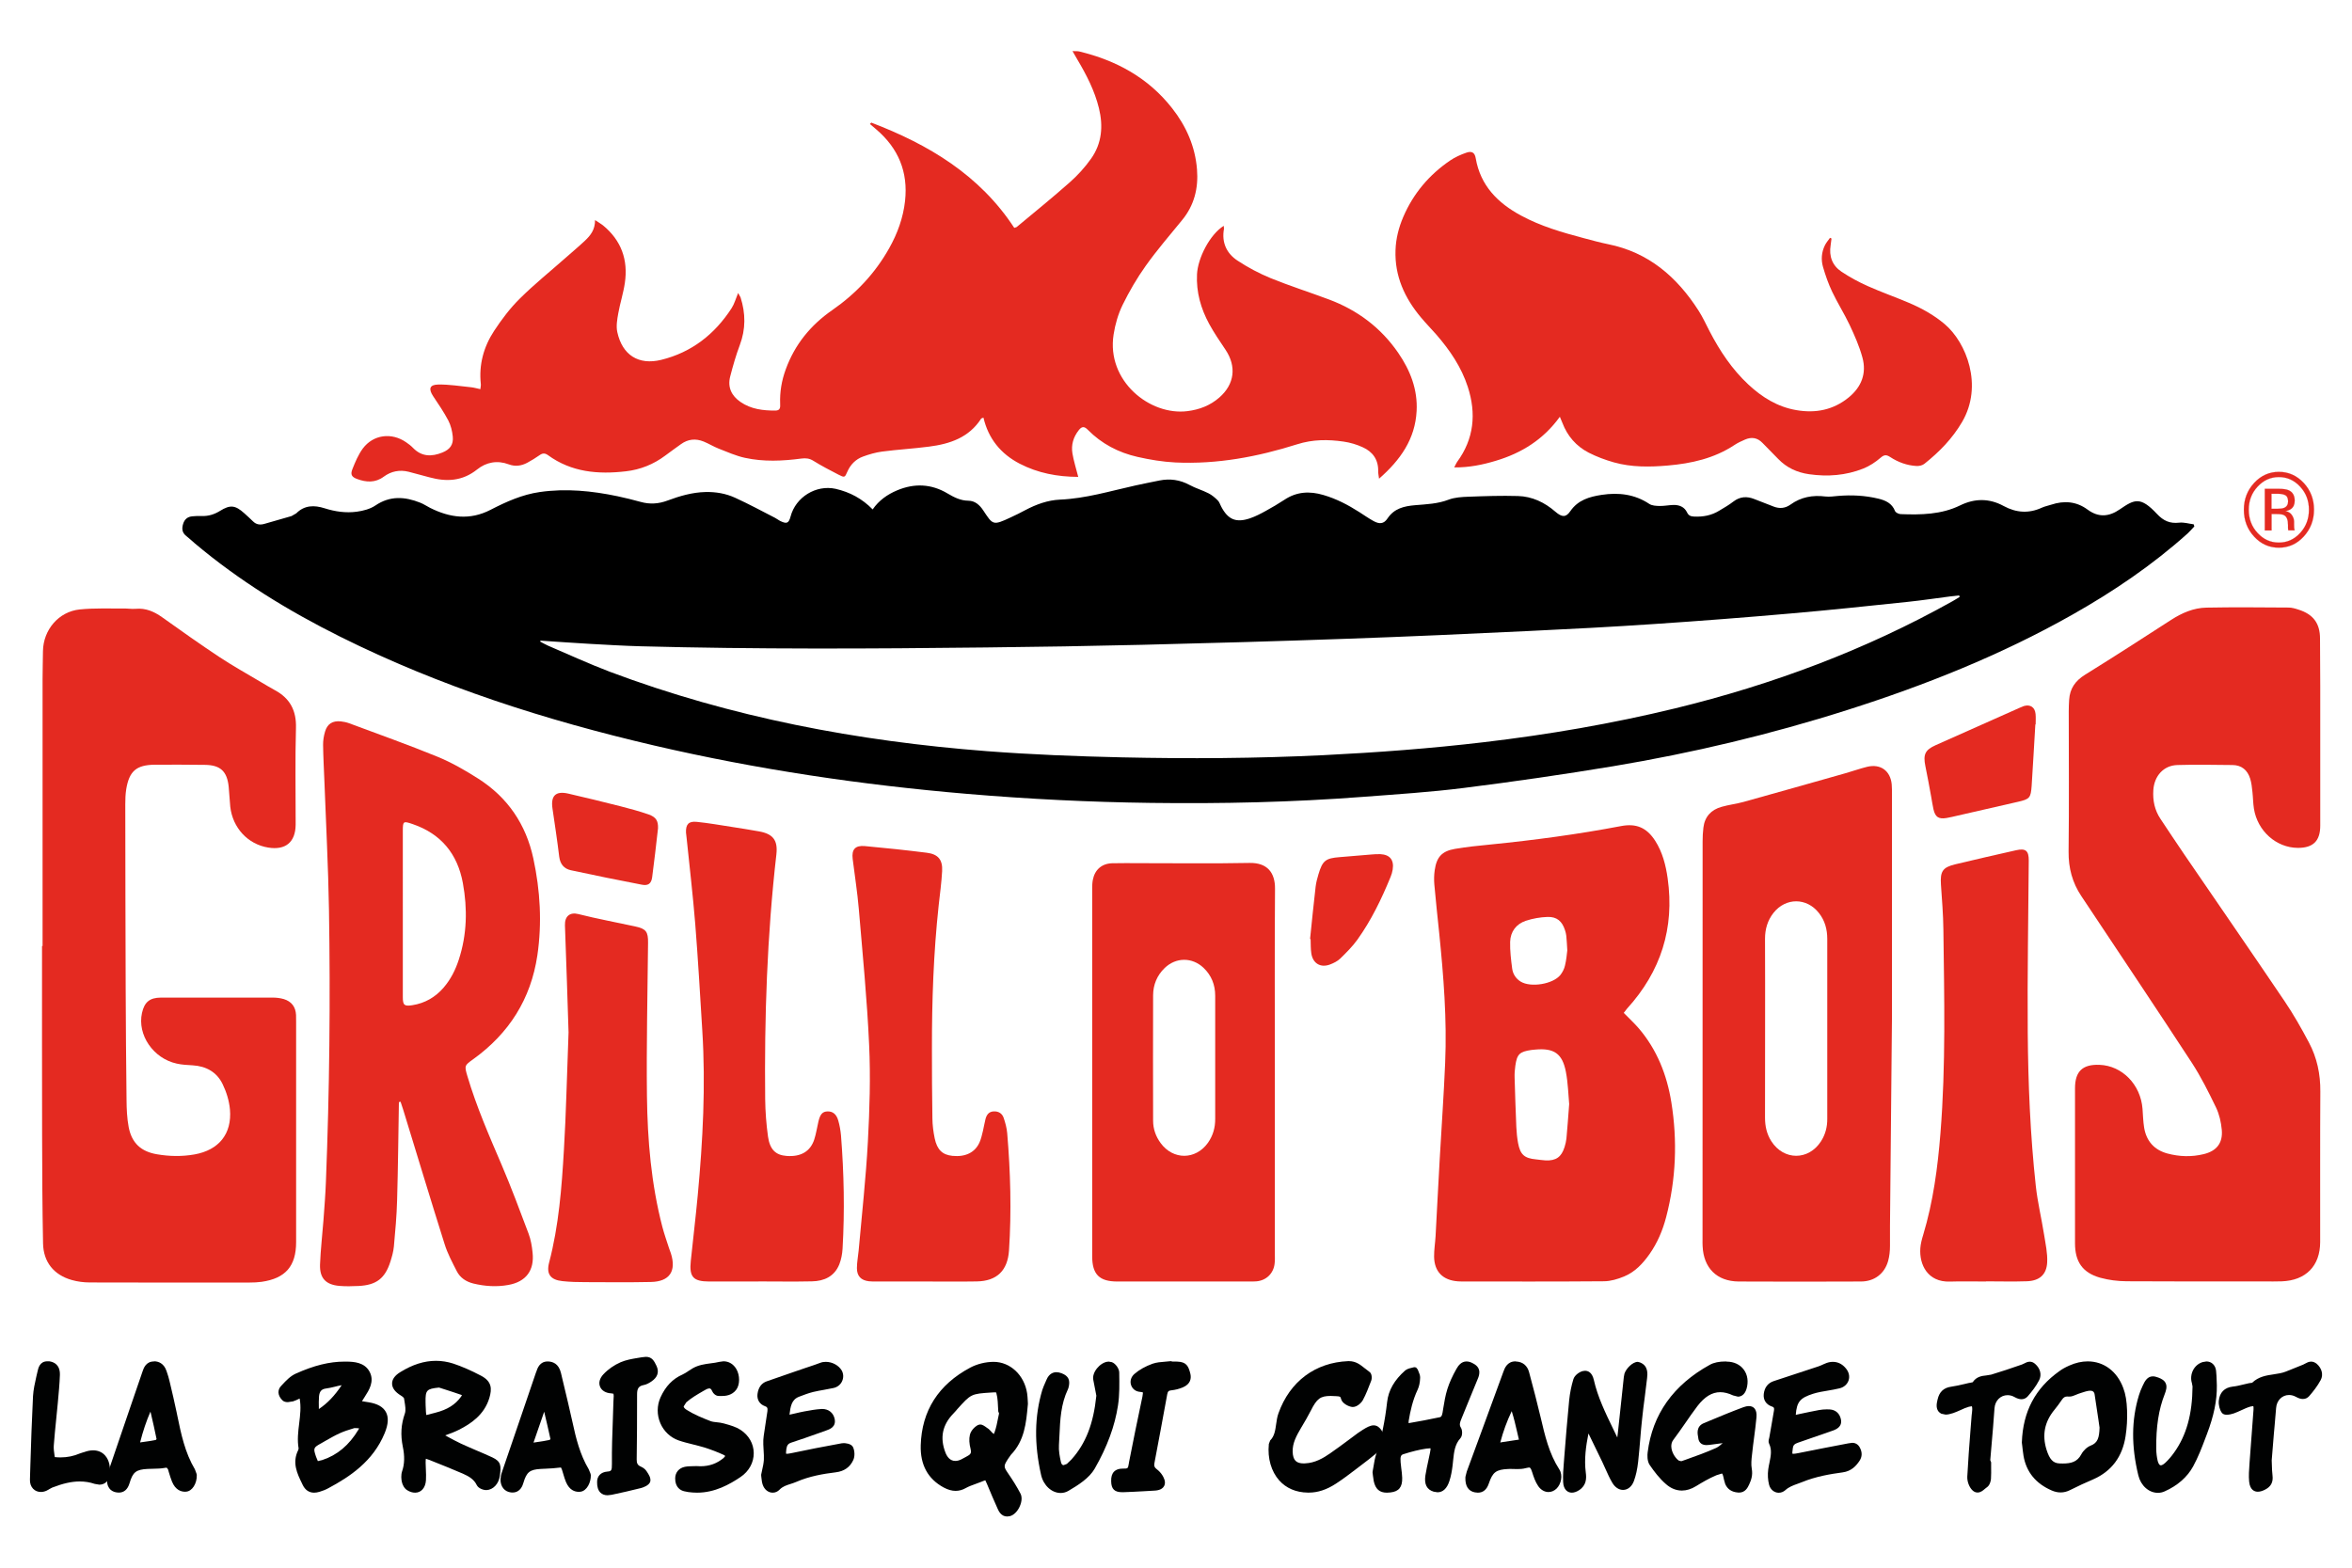
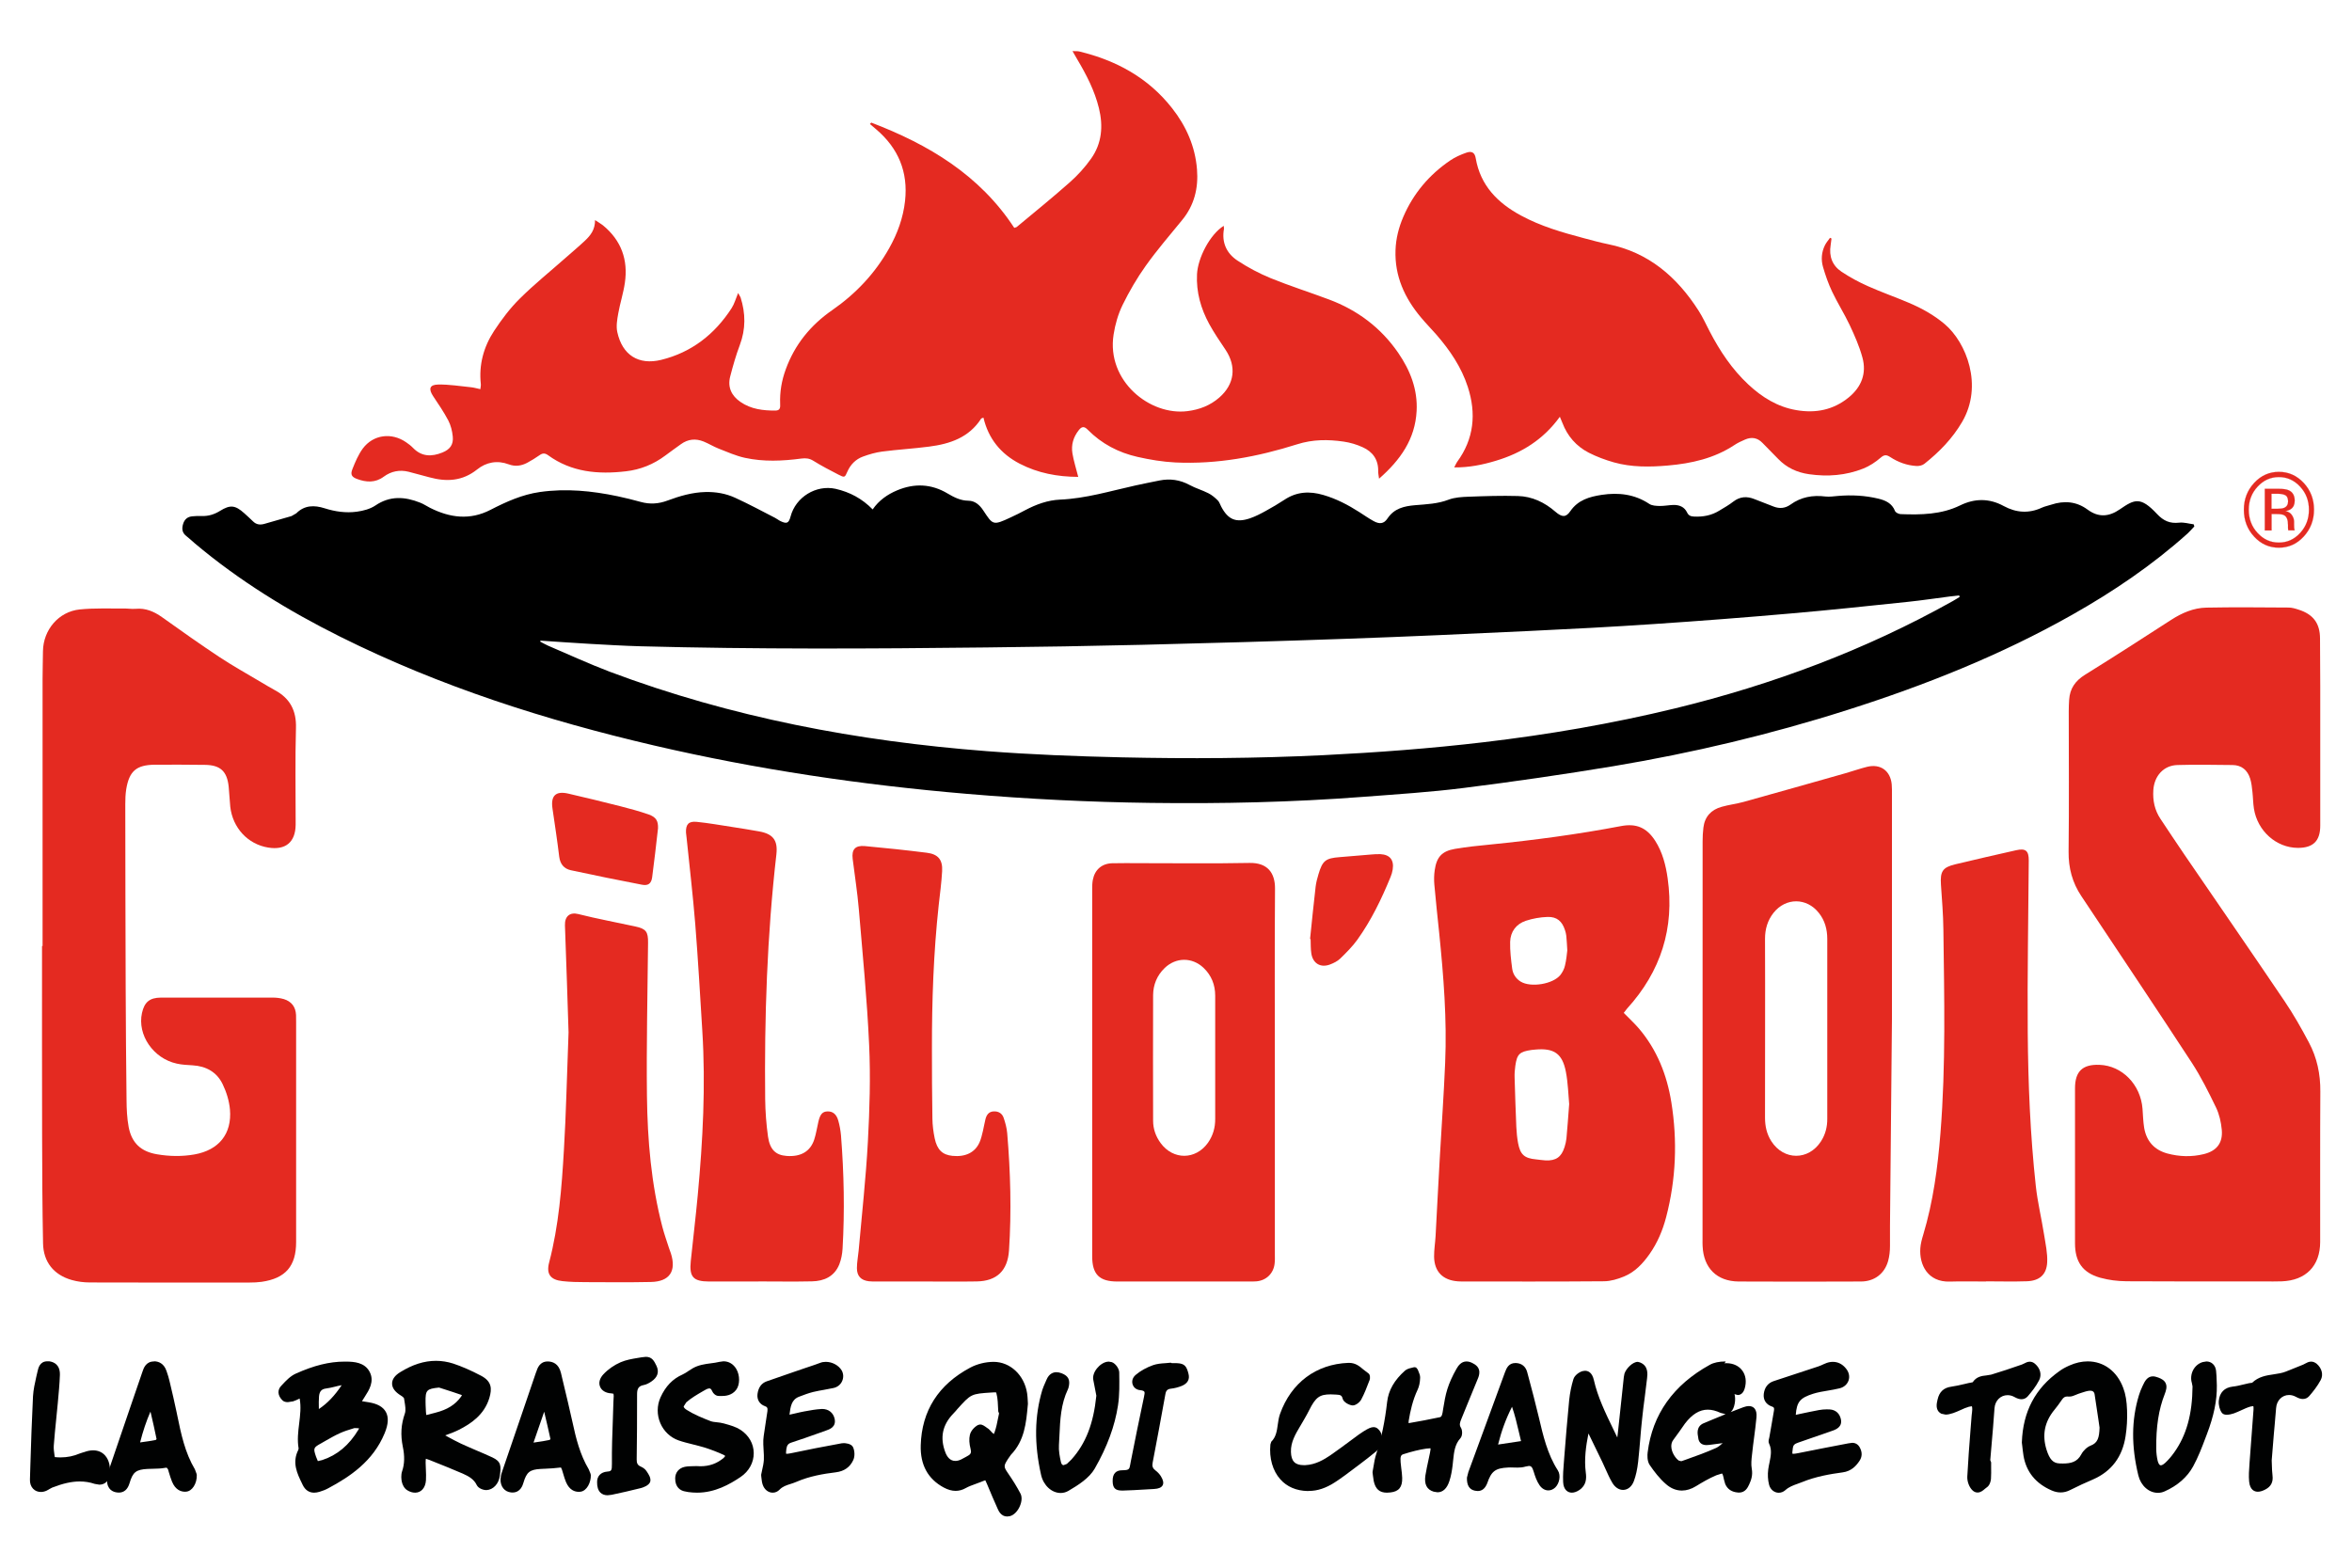
<svg xmlns="http://www.w3.org/2000/svg" version="1.1" id="Calque_1" x="0px" y="0px" viewBox="0 0 3000 2000" style="enable-background:new 0 0 3000 2000;" xml:space="preserve">
  <style type="text/css">
	.st0{fill:#E42A21;}
	.st1{fill:#010202;}
	.st2{fill:none;stroke:#E42A21;stroke-width:0.166;stroke-miterlimit:10;}
</style>
  <g>
    <path d="M689.3,817.3l-0.2,1.3c3.3,1.7,6.5,3.6,9.9,5.1c26.2,11.2,52.2,23.2,78.8,33.3c155.1,58.3,316.2,88.6,480.8,101.3   c57.2,4.4,114.6,6.6,172,7.9c85.9,1.9,171.9,1.4,257.8-2.8c68.2-3.4,136.3-8.5,204.1-16.5c82.4-9.7,164-23.7,244.6-43.3   c123.7-30.2,242.1-74.3,353.4-136.6c3.1-1.7,6.1-3.7,9.1-5.5l-0.7-1.9c-3.6,0.4-7.1,0.7-10.7,1.2c-18.2,2.3-36.3,5.1-54.6,7   c-49.6,5.2-99.3,10.5-149,14.8c-58.2,5.1-116.4,9.6-174.7,13.5c-53.2,3.6-106.5,6.4-159.7,8.9c-77.4,3.7-154.7,7.2-232.1,9.9   c-86.9,3.1-173.8,5.6-260.8,7.7c-66.6,1.6-133.2,2.7-199.7,3.4c-146.8,1.7-293.5,2.4-440.3-1.5c-21.7-0.6-43.4-1.9-65.1-3.1   C731.3,820.2,710.3,818.7,689.3,817.3 M1113.1,649.9c8-11.6,18.8-19.1,31.1-24.3c22.1-9.3,43.8-8.4,64.5,4   c8.3,4.9,16.5,9.1,26.5,9.2c8.5,0.1,14.4,5.5,18.9,12.3c12.3,18.5,12.1,19.8,35.2,8.9c6.2-2.9,12.3-5.8,18.3-9.1   c14-7.4,28.7-12.8,44.5-13.5c32.9-1.4,64.2-11,95.9-18c10.3-2.3,20.6-4.3,30.9-6.4c13.5-2.7,26.2-0.9,38.4,5.7   c7.7,4.2,16.3,6.6,24.1,10.6c4.4,2.2,8.3,5.6,11.8,9c2.1,2,3,5.3,4.4,7.9c8.7,16.7,19,21.1,36.9,15c7-2.4,13.7-5.9,20.2-9.5   c8.1-4.4,15.9-9.1,23.6-14.1c15.6-10.4,32.1-11.3,49.7-6.1c16.5,4.8,31.4,12.6,45.8,21.8c6,3.8,11.9,8,18.1,11.4   c7.6,4.2,13.2,3.8,17.9-3.3c8.6-12.9,21.3-15.7,35.2-16.9c14.5-1.2,28.9-1.7,42.9-7.1c7.7-2.9,16.7-3.4,25.1-3.7   c21.1-0.8,42.1-1.5,63.1-0.9c18.2,0.5,34.1,8.1,47.9,20.1c8.2,7.1,13.4,7.4,18.9-0.7c9.9-14.4,24.5-18.5,40.2-20.9   c21.4-3.2,41.8-0.9,60.5,11.5c3.5,2.4,8.9,2.6,13.4,2.7c5.7,0.1,11.5-1.1,17.2-1.3c7.6-0.2,14.2,2.3,17.7,9.6c1.9,4,4.7,5,8.8,5.2   c11.5,0.6,22.3-1.4,32.2-7.5c6.1-3.7,12.4-7.2,18-11.6c8.5-6.5,17.3-7,26.8-3.2c8.2,3.3,16.4,6.4,24.7,9.6   c7.5,2.9,14.7,2.2,21.3-2.5c13.4-9.7,28.3-12.4,44.5-10.4c5.3,0.6,10.8-0.2,16.2-0.7c17.4-1.5,34.6-0.6,51.6,3.5   c9.1,2.2,17.3,5.9,21.1,15.7c0.8,2,4.6,3.9,7.2,4c25.9,1,51.8,0.6,75.8-11.1c18.8-9.2,37.4-9.2,55.7,0.8c16.1,8.7,32.2,9.7,48.8,2   c3.7-1.7,7.8-2.4,11.6-3.7c16.5-5.5,32.3-4.3,46.5,6.2c14.1,10.4,27.4,9.2,41.3-0.4c18.7-12.9,26.3-16.4,47.2,5.9   c8.3,8.9,16.5,12.5,28.3,11.2c6-0.7,12.4,1.3,18.6,2.1l0.8,2.7c-2.9,3-5.6,6.3-8.6,9c-45,40.4-94.7,74-147.2,103.7   c-90.9,51.4-187.3,89.8-286.6,121.4c-97.9,31.2-197.6,54.9-298.8,71.8c-63.3,10.5-126.8,19.7-190.4,27.7   c-42.7,5.4-85.8,8.1-128.8,11.4c-90.2,6.9-180.5,8.9-270.8,7.7c-78.1-1-156.1-4.9-234-11.5c-134.5-11.4-267.7-31.1-399.2-61.7   c-138.3-32.2-273-75.2-400.5-138.8c-66.2-33-128.9-71.4-185.6-119.2c-3.6-3.1-7.1-6.4-10.8-9.3c-5.4-4.2-5.9-9.4-4-15.5   c1.8-5.9,5.8-9.1,11.7-9.6c4.1-0.4,8.2-0.6,12.2-0.4c8.5,0.3,15.9-2.1,23.1-6.5c13-8.1,19.4-7.4,30.9,2.9   c3.8,3.4,7.5,6.8,11.2,10.4c4.4,4.4,9.4,4.8,15,3.1c11.3-3.4,22.8-6.4,34.1-9.8l6.1-3.5c10.5-10.6,23.1-10.6,36-6.5   c13.5,4.3,27.3,6.3,41.2,4.4c8.2-1.1,17-3.4,23.7-7.9c18.7-12.7,37.6-11.4,57.2-3.6c4.4,1.7,8.4,4.5,12.6,6.6   c25.3,12.7,50.8,16.1,77.1,2.5c20-10.3,40.4-19.5,62.9-22.7c33.4-4.8,66.4-1.5,99.2,5.4c9.9,2.1,19.9,4.6,29.7,7.3   c11.6,3.2,22.7,2.4,33.9-1.8c15.6-5.8,31.5-10.5,48.5-10.9c13.2-0.3,25.9,1.9,37.7,7.3c17.3,7.9,34,16.9,50.9,25.6   c2.4,1.2,4.5,3,7,4.2c8.1,3.9,10.6,2.7,12.9-5.9c6.5-24.7,32.4-40.7,57.3-35.3C1084.1,627.8,1099.7,636.2,1113.1,649.9" />
    <path class="st0" d="M1111.3,156.4c73,27.9,138.2,66.7,182.4,134.3l3-1c22.7-18.9,45.7-37.5,67.8-57.1   c10.1-8.9,19.4-19.2,27.2-30.2c13.8-19.5,15.6-41.5,10-64.4c-5.5-22.4-15.9-42.5-27.6-62.2c-1.8-3.1-3.6-6.3-6.1-10.6   c3.9,0.2,6.2-0.1,8.4,0.4c47.3,11.4,88.1,33.5,118.6,72.4c18,22.9,29.5,48.8,31.8,78.2c1.9,23.9-3.5,45.8-19.1,64.7   c-15.7,19.2-31.9,38-46.3,58.2c-11.2,15.7-21,32.6-29.5,49.9c-5.7,11.7-9.5,24.8-11.5,37.8c-9.3,59.2,46.3,103.8,94.2,97.7   c15.3-1.9,29-7.2,40.6-17.3c19.5-17,22.3-39.6,7.9-61.1c-7.2-10.7-14.5-21.4-20.7-32.7c-10.7-19.7-16.7-40.6-15.6-63.5   c1-20.5,16.2-50.6,34.1-61.8l0.3,3.8c-3.2,17.4,3.3,31.4,17.3,40.6c13.2,8.7,27.5,16.3,42.1,22.3c24.5,10,49.8,18,74.6,27.3   c36.3,13.6,66.1,35.9,88.2,68c15.4,22.4,25,46.8,23.5,74.4c-1.9,35.6-20.5,62.2-47.9,86.2c-0.6-4.6-1.2-7.1-1.1-9.6   c0.3-14.7-7-24.8-19.7-30.5c-7.6-3.5-16-6-24.3-7.2c-19.9-2.9-39.5-2.9-59.3,3.4c-50.5,16-102.2,25.7-155.4,23.2   c-16.2-0.8-32.4-3.5-48.3-7.1c-24.3-5.5-45.9-16.8-63.5-34.7c-4.6-4.7-7.7-4.1-11.4,0.6c-6.9,8.7-9.9,18.7-8.1,29.6   c1.6,9.6,4.6,18.9,7.4,30c-26.5-0.1-51.4-4.8-74.6-16.8c-24.2-12.5-40-32-46.3-58.8l-2.8,1.1c-15.6,24.4-40,32.5-66.7,35.9   c-19.8,2.6-39.9,3.7-59.7,6.3c-8.3,1.1-16.6,3.5-24.5,6.4c-9.2,3.4-15.9,10.1-19.9,19.3c-3.2,7.5-3.6,7.7-11.2,3.8   c-10.8-5.6-21.7-11.2-32.1-17.7c-5.1-3.2-9.7-3.6-15.3-2.9c-24,3.2-48.2,4.3-72-0.9c-11.5-2.5-22.4-7.4-33.4-11.7   c-6.6-2.6-12.7-6.4-19.3-9.1c-10.2-4.1-19.9-3.2-29,3.4c-6.6,4.8-13.3,9.5-19.8,14.4c-15,11.3-32,18.1-50.5,20.2   c-35.3,4.1-69.3,1.2-99.2-20.6c-4.1-2.9-7-2.7-10.9,0.1c-5,3.5-10.2,6.7-15.6,9.6c-7.5,4-15.4,5.1-23.6,2   c-14.7-5.5-28.7-2.8-40.4,6.6c-18.7,14.9-38.9,15.9-60.6,10c-8.8-2.4-17.7-4.8-26.6-7.1c-11.6-2.9-22.4-0.7-31.9,6.3   c-10.8,8-22.3,7.2-33.9,2.9c-6.9-2.5-8.8-5.7-6-12.6c3.6-9.1,7.5-18.4,13.2-26.2c13.4-18,36.9-20.9,55.4-8c3.1,2.1,6.1,4.4,8.7,7.1   c11.1,11.5,23.9,11.4,37.5,5.9c9.7-3.9,14.3-10.1,13.2-20.5c-0.7-6.9-2.5-14.3-5.7-20.4c-5.7-10.8-12.6-20.9-19.4-31.1   c-6-9.1-4.5-14.5,6.4-14.7c14.1-0.3,28.3,2.1,42.4,3.5c3.6,0.4,7.2,1.5,11.5,2.4c0.3-2.7,0.8-4.6,0.6-6.5   c-2.7-24.7,3.6-47.5,16.9-67.8c9.7-14.7,20.4-29,32.9-41.3c18.3-18.2,38.5-34.4,57.8-51.5c8.4-7.4,17-14.6,25.2-22.3   c7-6.6,13-14,12.9-26.3c4.2,2.8,7.3,4.5,10.1,6.7c23.3,19.1,32.3,44,27.9,73.5c-1.9,13.1-6.1,25.8-8.4,38.8   c-1.4,7.9-2.9,16.4-1.2,24c6.4,29.2,27.1,42.4,56,35.3c38.7-9.5,68.2-32.6,89.7-65.8c3.6-5.6,5.4-12.3,8.4-19.5l3.1,5.6   c6.5,20.4,6.7,40.5-1,60.9c-4.9,13-8.7,26.4-12.2,39.9c-3.6,13.8,1.6,24.7,13.1,32.6c13.5,9.3,28.9,11.1,44.8,11   c6-0.1,6-4.3,5.8-8.5c-0.6-15.2,1.9-29.8,7.1-44c11.5-31.7,31.8-56.6,59.4-75.7c30.1-20.9,54.6-46.9,72.5-78.8   c10.6-18.8,17.9-38.8,20.3-60.4c4.1-37.1-8.6-67.3-36.7-91.3c-2.7-2.3-5.4-4.6-8.1-6.9L1111.3,156.4z" />
    <path class="st0" d="M2959.5,935.1c0,39.4,0,78.8,0,118.3c0,19.5-9.1,28.4-28.7,28.3c-27.4-0.2-51.4-21.5-55.9-50.1   c-1.1-7-1.1-14.2-1.9-21.3c-0.6-5.7-1.2-11.6-2.9-17c-3.4-10.8-10.9-17.2-22.5-17.3c-23.4-0.2-46.9-0.7-70.3,0   c-17.7,0.5-29.5,14-30.7,31.9c-0.9,13.4,1.7,25.7,9.1,36.8c10.2,15.3,20.3,30.6,30.6,45.7c42.6,62.3,85.5,124.4,127.7,186.9   c11.4,16.8,21.5,34.7,31,52.6c10.4,19.5,14.8,40.5,14.6,62.8c-0.4,63.9-0.1,127.8-0.2,191.7c0,30.6-18.2,49.2-49.1,50.3   c-7.5,0.3-14.9,0.1-22.4,0.1c-58.4,0-116.9,0.2-175.3-0.2c-11.4-0.1-23.2-1.5-34.1-4.6c-22.3-6.4-31.8-20.5-31.8-43.8   c0-65.9,0-131.9,0-197.8c0-21.6,9.6-30.8,31.4-29.9c28.8,1.1,52.3,25.2,54.7,56c0.6,8.1,0.8,16.3,2.1,24.3   c2.9,17,12.8,28.2,29.6,32.8c15.3,4.1,30.9,4.6,46.4,0.8c16.4-4,24.5-14.1,23-31c-0.9-9.6-3.1-19.7-7.3-28.4   c-9.4-19.5-19.2-39.2-31-57.3c-43.3-66.3-87.4-132.1-131.2-198c-3.2-4.8-6.4-9.6-9.6-14.4c-11.5-17.2-16.5-35.8-16.3-56.8   c0.7-59.8,0.2-119.6,0.2-179.4c0-4.8,0.2-9.5,0.5-14.3c0.9-14.4,7.9-24.3,20.3-32c36.9-22.9,73.5-46.5,110-70.1   c13.7-8.8,28.5-15.2,44.7-15.5c34.9-0.7,69.9-0.3,104.8-0.1c4.3,0,8.7,1.3,12.9,2.7c18.6,5.9,27.3,17.4,27.3,37   C2959.6,854.9,2959.5,895,2959.5,935.1L2959.5,935.1z" />
    <path class="st0" d="M54.3,1206.9c0-113.5,0-227,0-340.5c0-11.9,0.4-23.8,0.5-35.7c0.4-27.1,19.9-50.4,46.9-53.2   c18.5-1.9,37.3-1,55.9-1.2c5.1-0.1,10.2,0.8,15.3,0.4c13-1.2,23.7,3.5,34.1,10.9c24.1,17.2,48.2,34.3,72.8,50.6   c17.3,11.4,35.4,21.5,53.2,32.1c5.8,3.5,11.7,6.9,17.6,10.2c19.3,10.4,27.6,26,26.9,48.4c-1.1,39.4-0.4,78.8-0.4,118.3v5.1   c-0.3,22.2-12.9,32.6-35,29c-25.9-4.2-45.3-25-48.4-52.1c-0.9-8.4-1.1-17-2-25.4c-2-19.8-10.6-27.8-30.3-28   c-21.4-0.2-42.8-0.4-64.2-0.2c-23.3,0.3-32.4,8.2-36.2,31.3c-1,6.3-1.2,12.9-1.2,19.3c0.1,78.2,0.2,156.3,0.5,234.5   c0.2,47.6,0.5,95.1,1.1,142.7c0.1,11.5,0.6,23.2,2.7,34.4c3.9,20.5,15.8,31.4,36.2,34.8c15.8,2.7,31.7,3,47.7,0.2   c31-5.5,48-26.1,45.3-57.4c-1-10.9-4.4-22.1-9.2-32c-7.4-15.6-21.1-23.3-38.5-24.3c-6.7-0.4-13.6-0.7-20.2-2.2   c-29.9-6.5-50.5-36.7-44.3-64.6c3.1-13.9,9.8-19.5,24.2-19.6c47.5-0.1,95.1-0.1,142.7,0c4.7,0,9.5,0.6,14,1.9   c9.8,3,15.1,9.9,15.6,20.3c0.1,3.1,0.1,6.1,0.1,9.2c0,93.5,0,186.9,0,280.4c0,30.8-13.5,46.4-44,50.8c-5,0.7-10.2,0.9-15.2,0.9   c-67.9,0.1-135.9,0.1-203.8-0.1c-7.7,0-15.7-1-23.1-3.1c-23-6.5-36.3-23-36.7-46.9c-0.9-45.5-1.1-91.1-1.2-136.6   c-0.2-80.9-0.1-161.8-0.1-242.6H54.3z" />
    <path class="st0" d="M1989.6,531.7c-21,29.1-48.8,46.3-81.5,56.1c-16.9,5.1-34.1,8.7-53.2,8.5c1.6-3.1,2.4-5.2,3.6-6.9   c21.7-29.5,24.7-61.8,13.7-95.8c-8.2-25.3-22.9-46.9-40.2-66.8c-6.5-7.4-13.4-14.4-19.7-22c-20.7-24.7-33.5-52.6-32.3-85.7   c0.5-14.8,4.1-28.9,9.9-42.4c12.8-29.8,33-53.7,59.7-71.9c6.3-4.3,13.7-7.6,21-10.1c6.9-2.3,10.5,0.1,11.7,7.2   c6,34.9,28.1,57.1,57.8,73.1c25.3,13.7,52.7,21.6,80.3,28.9c10.2,2.7,20.3,5.5,30.6,7.6c51.8,10.4,88,41.8,115.6,84.9   c5.3,8.3,9.4,17.3,13.9,26c13.1,25.2,28.6,48.6,49.5,68.1c17.5,16.3,37.2,28.6,61.1,32.7c24.6,4.3,47.4-0.1,67.1-16.3   c16.2-13.3,22.9-30.7,17.3-50.9c-3.9-14.3-10-28.1-16.3-41.5c-6.8-14.4-15.5-28-22.3-42.4c-4.8-10.1-8.5-20.7-11.6-31.4   c-2.7-9.3-2-18.9,2.4-27.8c1.7-3.4,4.3-6.4,6.5-9.5l1.9,0.9c-0.4,2.8-0.7,5.7-1.1,8.5c-2.3,14.1,2.1,26,13.8,33.8   c10.6,7.1,22.1,13.3,33.8,18.5c17,7.6,34.7,13.8,51.9,21.1c16.6,7,32.3,15.7,46.2,27.5c27.3,23.3,49.2,78,22,124.6   c-12.4,21.2-29.1,38.3-48.1,53.4c-2.6,2.1-6.8,3-10.2,2.8c-12.1-0.7-23.3-4.8-33.4-11.4c-4.7-3-7.5-3.3-12.2,0.8   c-6.6,5.7-14.2,10.7-22.2,13.9c-22.2,8.8-45.4,10.6-69.1,7.2c-15.4-2.2-28.6-8.3-39.4-19.5c-6.6-6.8-13.4-13.5-20-20.4   c-6.5-6.8-14-7.9-22.3-4.3c-4.7,2-9.4,4.2-13.6,7c-25.7,17-54.8,23.5-84.8,26.1c-23,2-46.3,2.3-68.8-4c-11-3.1-22-7.2-32.2-12.4   c-15.9-8.2-27.2-21.2-33.6-38.1C1992.1,537.4,1991.1,535.4,1989.6,531.7" />
    <path class="st0" d="M1999.1,1212.5c-0.5-8-0.7-13.4-1.3-18.8c-0.2-2.3-0.9-4.6-1.6-6.9c-3.6-11.4-10.3-17.4-22.3-17   c-9.3,0.3-18.9,2-27.7,4.9c-12.3,4.1-19.6,13.9-20,26.8c-0.3,11.4,1.1,22.9,2.6,34.3c0.9,6.8,4.7,12.7,10.8,16.5   c12.9,7.9,41.4,3.3,50.8-8.6c2.6-3.4,4.8-7.6,5.7-11.7C1997.9,1224.8,1998.5,1217.4,1999.1,1212.5 M2001.5,1408.6   c-1.1-11.6-1.4-26.7-4.2-41.2c-4.5-23.4-15.2-30.5-38.8-28.4l-5.1,0.5c-15.2,2.2-18.5,5.3-20.6,20.3c-0.7,5-1.1,10.2-0.9,15.2   c0.6,21,1.3,42,2.2,63c0.3,6.7,1,13.5,2.2,20.2c2.8,14.9,8.1,19.5,23,20.9c4.1,0.4,8.1,1.1,12.1,1.3c13.3,0.6,20.2-4.3,24.2-17   c1.1-3.5,2-7.2,2.4-10.9C1999.3,1438.9,2000.2,1425.4,2001.5,1408.6 M2071.1,1292.2c6.7,6.9,13.5,13.1,19.4,20   c23.1,27.2,35.7,59.2,41.3,94c7.9,49.2,6,98.2-6.6,146.5c-4.4,16.9-11.1,32.8-21.2,47.2c-8.5,12.1-18.6,22.9-32.5,28.6   c-8,3.3-16.9,6-25.4,6.1c-60.5,0.5-120.9,0.3-181.4,0.3l-5.1-0.2c-19.2-1.4-30.1-12.3-30.4-31.4c-0.1-8.8,1.4-17.6,1.9-26.4   c1.8-32.9,3.4-65.8,5.3-98.7c2.3-40.7,5.2-81.4,6.9-122.1c2.4-55.5-2-110.7-7.6-165.8c-2.1-20.6-4.4-41.2-6.2-61.9   c-0.5-6-0.4-12.3,0.5-18.3c2.4-16.7,9.1-24.2,25.7-27.1c15-2.6,30.3-4.1,45.5-5.6c55.8-5.6,111.3-13,166.4-23.5   c19.4-3.7,32.7,1.9,43.5,18.6c9.4,14.6,13.6,31.1,16,48c9,63.6-8.7,118.9-51.8,166.3L2071.1,1292.2z" />
-     <path class="st0" d="M513.8,1165c0,35.7-0.1,71.4,0,107c0,10.4,1.9,12,12.1,10.4c16.1-2.5,29.4-10.2,40-22.5   c9-10.5,15.1-22.6,19.3-35.6c10.5-32.1,11.2-64.8,5.2-97.7c-6.8-37.1-27.7-62.8-63.9-75.2c-12.1-4.2-12.7-3.9-12.7,8.6   C513.8,1095,513.8,1130,513.8,1165 M508.8,1406.1c-0.7,41.8-1.1,83.5-2.3,125.3c-0.5,19.6-2.3,39.3-4.1,58.9   c-0.6,6.4-2.4,12.7-4.3,18.8c-6.9,21.9-18,30.4-40.8,31.5c-8.1,0.4-16.4,0.6-24.4-0.1c-17.4-1.5-25.3-9.9-24.7-27.3   c0.7-19,3-37.9,4.4-56.8c1.2-16.3,2.5-32.5,3.1-48.8c4.6-115.8,5.8-231.6,3.9-347.5c-0.9-54.3-3.8-108.6-5.8-162.9   c-0.6-15.6-1.5-31.2-1.7-46.8c-0.1-5.7,0.9-11.6,2.5-17c2.9-10,9.6-14.1,20.1-13.1c3.7,0.4,7.4,1.2,10.9,2.5   c37.5,14,75.3,27.4,112.4,42.6c18.1,7.4,35.4,17.4,51.9,27.9c37.6,23.9,61,58.3,70.4,102c8.8,40.9,11.2,82.2,5.1,123.6   c-8.3,55.6-36.1,99.5-81.7,132.3c-11.3,8.1-11.5,8.3-7.5,21.8c11.5,38.8,27.7,75.9,43.6,113c12.4,29,23.4,58.6,34.5,88.1   c2.8,7.5,4.2,15.8,5,23.9c2.5,22.8-8.4,37.3-31,41.3c-14.9,2.7-29.8,1.7-44.4-1.8c-9.4-2.3-17.1-7.4-21.4-16   c-5.7-11.2-11.7-22.4-15.4-34.3c-18-57-35.2-114.2-52.8-171.4c-1.1-3.5-2.2-6.9-3.4-10.3L508.8,1406.1z" />
    <path class="st0" d="M1550,1349.8L1550,1349.8c0-26.5,0-53,0-79.5c0-13.9-4.8-26-14.9-35.6c-14.5-13.7-35.2-13.6-49.6,0.3   c-9.8,9.5-14.6,21.3-14.7,34.7c-0.2,53.4-0.1,106.7,0,160.1c0,10.5,3.4,20,9.6,28.5c16,21.8,44.6,21.6,60.3-0.3   c6.5-9.2,9.4-19.4,9.3-30.7C1549.9,1401.5,1550,1375.7,1550,1349.8 M1626.1,1368.3c0,77.1,0,154.3,0,231.4c0,4.1,0.2,8.2-0.3,12.2   c-1.3,12.7-10.7,21.8-23.4,22.8c-2.7,0.2-5.4,0.2-8.1,0.2c-56.4,0-112.8,0-169.2,0c-22.9,0-32-9.1-32-32.2c0-156.3,0-312.6,0-468.9   c0-3.7,0.1-7.5,0.8-11.2c2.5-13.1,11.4-20.9,24.7-21.3c11.5-0.3,23.1-0.1,34.6-0.1c46.9,0,93.8,0.6,140.6-0.3   c22.7-0.4,32.7,12.4,32.5,33C1625.7,1212,1626.1,1290.1,1626.1,1368.3" />
    <path class="st0" d="M967.6,1634.9c-21.1,0-42.1,0.1-63.2,0c-20.2-0.1-25.4-5.8-23.3-26.1c2.9-28.1,6.3-56,8.9-84.1   c6.5-69.8,10.2-139.6,5.8-209.7c-2.8-45.4-5.4-90.9-9-136.2c-3-36.9-7.3-73.7-11.1-110.5l-0.7-6.1c-0.4-10.5,3.3-14.8,13.8-13.7   c14.8,1.5,29.6,4.1,44.4,6.4c11.7,1.8,23.5,3.7,35.2,5.8c17.6,3.2,23.9,11.3,21.9,29.2c-11.9,103.8-15.4,208-14.3,312.4   c0.2,15.9,1.4,31.9,3.6,47.7c2.4,16.8,10,23.7,23.7,24.7c18,1.4,30.3-5.6,35.3-21c2.4-7.4,3.5-15.2,5.3-22.8   c2.2-9.5,5.3-12.9,11.8-13c6.4-0.1,11.2,3.4,13.5,11.6c1.8,6.2,2.9,12.6,3.5,19c3.8,48.2,4.8,96.4,2,144.6   c-0.4,6.7-1.7,13.6-4.1,19.8c-6.2,15.5-19.3,21.5-34.9,21.8c-22.7,0.5-45.5,0.1-68.3,0.1V1634.9z" />
    <path class="st0" d="M1179.8,1634.9c-20.4,0-40.8,0-61.2,0c-3.4,0-6.8,0.1-10.2-0.3c-10.2-1.2-15.4-6.6-15.4-16.8   c0-7.4,1.5-14.8,2.2-22.3c4.1-46.3,9.3-92.6,11.8-139.1c2.2-41,3.5-82.2,1.6-123.2c-2.6-58-8.3-115.8-13.2-173.7   c-1.8-21.3-5.2-42.5-7.8-63.7c-1.5-12.1,3.2-17.5,15.5-16.4c26.4,2.4,52.7,5.2,79,8.5c14.5,1.8,20.4,8.9,19.6,23.5   c-0.8,14.6-2.8,29.1-4.4,43.6c-6.6,60.9-8.7,122-8.6,183.2c0,29.6,0.1,59.1,0.6,88.7c0.1,8.4,1.2,17,2.9,25.3   c3.1,14.8,10,21.1,22.6,22.4c16.6,1.7,29-4.3,34.7-17.4c2-4.6,3.1-9.7,4.3-14.6c1.2-4.9,1.9-10,3.2-14.9c1.4-5.3,4.1-9.4,10.2-9.8   c6.2-0.4,10.9,2.4,12.9,8c2.2,6.3,4,13.1,4.6,19.7c4.2,49.8,5.6,99.7,2.3,149.7c-1.7,25.6-15.4,39.1-41.2,39.5   C1224,1635.2,1201.9,1634.8,1179.8,1634.9L1179.8,1634.9z" />
    <path class="st0" d="M2532.9,1634.9c-15.3,0-30.6-0.4-45.8,0.1c-28.4,0.9-39.2-21.7-37.7-42.5c0.4-5.7,1.9-11.4,3.6-16.9   c12.8-42.5,18.6-86.2,22.1-130.3c6.9-86.5,4.8-173.1,3.7-259.7c-0.2-19-1.8-38-3.1-56.9c-1.1-17.1,2.1-22.2,18.5-26.1   c25.8-6.2,51.6-12.1,77.4-17.9c12.2-2.8,16.2,0.7,16.1,13.2c-0.5,73-1.9,146-1.3,219c0.5,65.5,3.2,131.1,10.3,196.3   c2.3,20.8,7.3,41.4,10.6,62.2c1.8,11.6,4.5,23.5,3.9,35.1c-0.8,15.8-10,23.6-26.1,24.1c-17.3,0.6-34.6,0.1-51.9,0.1V1634.9z" />
    <path class="st0" d="M725.2,1317.1c-1.3-38.7-2.7-87.6-4.6-136.5c-0.4-11.9,6.5-17.1,16.9-14.5c24,6.1,48.4,10.5,72.6,15.8   c14,3,16.7,6.7,16.5,21c-0.6,65.2-2.2,130.4-1.4,195.6c0.7,56.1,5.4,111.9,19.6,166.5c2.4,9.2,5.6,18.2,8.5,27.2l2.4,6.7   c7.3,22.8-1.6,36.1-25.4,36.6c-27.8,0.6-55.7,0.3-83.5,0.2c-9.8,0-19.7-0.2-29.5-1.3c-15.2-1.6-20.7-9.1-16.9-23.6   c12.4-47.3,16.1-95.8,18.9-144.2C722.1,1420.3,723,1373.8,725.2,1317.1" />
-     <path class="st0" d="M2596.1,924.3c-1.6,26.1-3,52.2-4.7,78.2c-1.1,15.5-2.6,17-17.4,20.4c-28.1,6.5-56.2,12.9-84.3,19.3   c-2.3,0.5-4.6,1-7,1.4c-10.1,1.6-14.3-1.2-16.6-11.4c-1.2-5.3-1.9-10.7-2.9-16c-2.4-13-4.7-26-7.4-39c-3-14.8-0.2-20.6,13.3-26.6   c35.6-15.8,71.2-31.7,106.9-47.6l5.6-2.3c8.2-2.3,14,1.6,14.8,10.3c0.4,4.4,0.1,8.8,0.1,13.2H2596.1z" />
    <path class="st0" d="M839.3,1056.8c-2.5,21.5-4.7,42.1-7.5,62.6c-1.1,7.8-5,10.8-12.9,9.3c-30.3-5.8-60.6-12-90.8-18.5   c-8.7-1.9-13.6-7.8-14.8-17.2c-2.5-20.6-5.6-41.1-8.6-61.5c-2.4-16.2,4-22.7,19.9-19.1c22.2,5.1,44.3,10.5,66.4,16.1   c12.2,3.1,24.3,6.4,36.2,10.5C837.1,1042.5,839.6,1047.4,839.3,1056.8" />
    <path class="st0" d="M1671,1198c2.3-22.3,4.5-44.5,7.1-66.8c0.6-5.3,2.1-10.7,3.6-15.8c5.2-17.5,9.1-20.5,27.1-21.9   c13.2-1.1,26.4-2.3,39.6-3.3c4.1-0.3,8.1-0.7,12.2-0.5c12.2,0.6,17.7,7.4,15.8,19.6c-0.5,3.3-1.5,6.6-2.8,9.7   c-11.5,28-24.6,55.2-42.3,79.9c-6.3,8.7-14.1,16.5-21.8,24c-3.5,3.4-8.4,5.8-13.1,7.6c-12,4.5-21.8-1.3-23.8-14.1   c-0.9-6-0.7-12.2-0.9-18.3L1671,1198z" />
    <path class="st1" d="M1268.9,1774.2l-4,0.2c-27.2,1.8-27.2,1.8-45.5,22.3l-1.5,1.7l-3.2,3.6c-14.7,15.2-18.2,32.2-10.7,52   c2.1,5.5,6.3,12.1,14.6,12.1c2.5,0,5.3-0.7,8.2-1.9l6.2-3.3l2.8-1.6c4.6-2.5,5.8-5.7,4.4-11.1c-1.7-6.6-2-12.3-0.9-16.9   c1.2-4.8,5.6-9.3,9.4-11.3l1.6-0.4c2.2,0,4.7,1.8,7.4,3.8l2.4,1.7l2.5,2.5l1,1.2c3,3,4.2,3.5,4.7,3.5c0.2,0,1.1-0.2,2.5-4.1   c2.2-6.1,3.4-12.6,4.7-19l1.3-6.5l-1.2-1.8l-0.2-3.6c-0.2-3.1-0.3-6.1-0.5-9.1l-0.6-5.6C1273,1774.2,1272.7,1774.2,1268.9,1774.2    M1284.7,1932.6c-6.3,0-9-5.9-10.1-8.5c-4.4-9.7-9-20.1-13.3-30.8l-0.2-0.5c-2.1-5.2-2.7-6.5-3.7-6.5c-1.3,0-3.8,1-7.3,2.5   l-6.6,2.5c-4.4,1.6-8.6,3.1-12.5,5.2c-3.9,2.3-7.9,3.4-12,3.4c-4.4,0-9.1-1.3-14.2-4.1c-19.4-10.4-28.9-27.8-28.2-51.8   c1.3-43.3,22.1-76.1,61.9-97.3c8.4-4.5,18.9-7.1,28.6-7.2c20.3,0,37.4,16.1,40.9,38.3c0.5,2.9,0.6,6,0.8,8.9l0.2,4l-0.2,2.4   c-2,21.6-4.1,43.9-20.9,61.4l-4.2,6l-0.7,1.2c-4.8,7.9-4.7,10.4,1,18.7c6,8.8,11.3,17.4,15.7,25.7c1.9,3.7,1.6,9.1-0.8,14.6   c-2.1,4.7-6.2,10.1-11.4,11.5L1284.7,1932.6z" />
    <path class="st1" d="M1218.5,1863.8c-7,0-10.7-5.8-12.6-10.7c-7.3-19-3.9-35.3,10.2-49.8l3.3-3.6l1.4-1.7   c17.8-19.8,17.8-19.8,44.1-21.5l3.9-0.2l1.9,0.2l1.3,6.1l0.6,5.4c0.2,3,0.3,6,0.5,9l0.2,3.7l1,2.5l-1.1,5.3   c-1.3,6.6-2.5,12.8-4.6,18.7l-1,2.3l-2.7-2.4l-0.8-1l-3-3l-2.3-1.6c-3-2.2-5.8-4.2-8.6-4.2l-2.6,0.6c-4.1,2.1-9.2,7-10.5,12.7   c-1.2,5-0.9,11,0.9,17.9c1.2,4.5,0.3,6.7-3.4,8.7l-2.8,1.6l-6,3.2C1223.2,1863.2,1220.8,1863.8,1218.5,1863.8 M1267.3,1737.4h-0.2   c-10.1,0.1-20.8,2.7-29.6,7.4c-40.5,21.6-61.8,54.9-63.1,99.1c-0.7,24.8,9.1,42.9,29.3,53.8c5.4,2.9,10.4,4.3,15.2,4.3   c4.4,0,8.8-1.2,13-3.6c3.7-2.1,7.8-3.5,12.1-5.1l6.7-2.5c2.5-1,4.9-2,6.1-2.3l2.3,5.1l0.2,0.5c4.3,10.7,9,21.1,13.3,30.9   c1.2,2.7,4.4,9.7,12,9.7l3.4-0.4c6-1.5,10.6-7.5,12.8-12.7c2.7-6.2,3-12.2,0.7-16.4c-4.4-8.4-9.8-17.1-15.9-25.9   c-5.3-7.7-5.4-9.2-0.9-16.4l0.8-1.3l3.9-5.6c17.4-18,19.5-40.7,21.5-62.7l0.2-2.1v-0.7l-0.2-3.9c-0.2-3-0.3-6.1-0.8-9.1   C1306.5,1754.2,1288.5,1737.4,1267.3,1737.4 M1218.5,1868c2.8,0,5.8-0.7,9-2.1c3.2-1.4,6.1-3.3,9.1-5c5.5-3.1,7.1-7.2,5.5-13.5   c-1.3-5.1-2.1-10.9-0.9-15.8c0.9-3.9,4.7-8.1,8.4-9.9l0.6-0.2c2,0,5.8,3.4,8.6,5.1l3.1,3.4c2.6,2.7,4.6,4.1,6.2,4.1   c1.8,0,3.2-1.8,4.5-5.5c3.1-8.9,4.4-18.5,6.5-27.8l-1.5-0.4c-0.2-4.2-0.4-8.5-0.6-12.7l-0.6-5.7c-1.2-8.2-1.8-9.9-7.5-9.9l-4.1,0.2   c-28.1,1.8-28.1,1.8-47,23l-4.6,5.2c-15.3,15.7-19,33.6-11.1,54.3C1205.3,1863.2,1211.1,1868,1218.5,1868 M1267.3,1741.6   c19.5,0,35.5,16,38.7,36.4c0.7,4.2,0.7,8.5,1,12.7c-2.1,22.3-3.6,44.7-20.6,62.2c-2.1,2.2-3.6,5-5.3,7.6c-5.5,8.9-4.9,12.3,1.1,21   c5.6,8.2,10.9,16.7,15.6,25.6c3.7,7-3.3,21.1-10.9,23l-2.3,0.3c-4.3,0-6.5-3.5-8.1-7.2c-4.6-10.2-9.1-20.4-13.3-30.7   c-2.4-5.9-3.3-8.3-5.9-8.3c-1.7,0-4.2,1-8.2,2.6c-6.4,2.6-13.3,4.4-19.3,7.8c-3.8,2.2-7.4,3.1-10.9,3.1c-4.5,0-8.8-1.5-13.2-3.8   c-19.9-10.7-27.7-28.1-27.1-49.9c1.3-43.9,22.8-75.2,60.8-95.5c8.2-4.4,18.3-6.9,27.6-6.9H1267.3" />
    <path class="st1" d="M435.9,1765.1l-1.1,0.1c-2.7,0.5-5.5,1.2-8.3,1.8c-3.6,0.9-7.3,1.8-11,2.3c-6.8,0.8-10.2,4.6-10.8,12   c-0.4,4.8-0.3,9.6-0.2,15.3l0.1,4.9c12.7-7.7,23.1-18.2,33.2-33.6l0.5-1.9L435.9,1765.1z M451.6,1819.7l-3.7,1.2   c-4.1,1.3-9.8,3-15,5.4c-6.2,2.8-12.3,6.3-18.2,9.6l-6.1,3.5c-10.8,6-11.6,7.8-7.6,19.7c2.2,6.5,3,7.1,4.5,7.1l6.1-1.5   c19.7-6.5,35.2-19.5,47.4-39.8c2-3.2,1.6-3.9,1.5-4c-0.1-0.1-0.9-1.2-7.6-1.2H451.6z M400.9,1902.1c-5.6,0-9.9-3-12.8-8.9l-0.8-1.7   c-6.1-12.6-12.4-25.6-4.8-40.7l0.6-3.2c-1.8-10.6-0.5-21.2,0.7-31.4c1.4-11.4,2.8-23.2,0-35.2l-1.4,0.7c-2.9,1.5-5.9,3-9.1,4   l-6,0.9l-5.2-1.5c-2.8-2.5-4.6-5.6-4.7-8.7c-0.1-2.5,0.7-4.8,2.6-6.7l1.6-1.7c4.9-5.3,10-10.8,16.4-13.6   c23-10.4,42.5-15.3,61.4-15.3l3.2,0.1c10.3,0.3,21.7,1.5,27.2,12c5.8,11.1-0.9,21.5-5.8,29.1c-1.5,2.3-2.9,4.6-4.6,7.3l-1,1.6   c0,0,8.7,1.3,11.8,1.8c10.3,1.6,16.9,5.3,20.2,11.1c3.5,6.2,2.9,14.5-1.6,25.5c-14.6,35.3-43.9,54.6-70.7,68.9   c-3.5,1.9-7.3,3.4-11.1,4.5L400.9,1902.1z" />
    <path class="st1" d="M452,1821.9l0.9,0c2.7,0,4.3,0.2,5.2,0.4l-0.9,1.6c-11.9,19.8-27,32.5-46.2,38.8l-5.4,1.3h-0.2l-2.3-5.6   c-3.7-10.9-3.4-11.6,6.6-17.1l6.1-3.5c5.8-3.3,11.9-6.8,18-9.5c5.1-2.3,10.7-4.1,14.8-5.3L452,1821.9z M406.7,1797.6l0-1.1   c-0.1-5.5-0.2-10.3,0.2-15c0.6-6.4,3.2-9.4,9-10.1c3.9-0.5,7.6-1.4,11.3-2.3c2.8-0.7,5.4-1.4,8.1-1.8l0.5-0.1   C426.8,1780.7,417.6,1790.3,406.7,1797.6 M439.4,1737.1c-19.2,0-39,4.9-62.3,15.4c-6.8,3.1-12.3,8.9-17.1,14.1l-1.6,1.7   c-2.2,2.4-3.3,5.2-3.2,8.3c0.2,3.6,2.2,7.3,5.4,10.2c1.6,1.4,3.8,2,6.6,2l6.6-1c3-0.9,5.7-2.3,8.4-3.6c2,10.6,0.7,20.9-0.6,31.8   c-1.3,10.4-2.6,21.1-0.7,32l-0.5,1.9c-8.1,16.1-1.3,30.1,4.8,42.6l0.8,1.7c3.2,6.7,8.2,10.1,14.7,10.1c2.1,0,4.3-0.4,6.8-1.1   c4-1.2,7.9-2.7,11.5-4.7c27.1-14.5,56.8-34.1,71.6-70c4.8-11.6,5.3-20.5,1.5-27.3c-3.6-6.4-10.7-10.4-21.7-12.2   c-2.7-0.5-5.5-0.9-8.7-1.4l3.9-6.2c4.9-7.6,12.3-19,5.9-31.2c-6.5-12.5-20.6-12.9-29.1-13.1L439.4,1737.1z M405.6,1868.3   c1.6,0,3.7-0.6,6.7-1.6c21.6-7.1,37.1-21.6,48.5-40.7c3.7-6.2,2.4-8.4-7.9-8.4h-1.7c-4.2,1.4-12,3.5-19.3,6.8   c-8.4,3.8-16.3,8.7-24.4,13.2c-11.8,6.6-12.8,9.4-8.5,22.2C401.1,1865.9,402.3,1868.3,405.6,1868.3 M402.6,1805.1   c16.5-9.2,27.7-21.9,37.1-36.2c2.3-3.5-0.1-6-3.7-6l-1.4,0.1c-6.4,1.1-12.7,3.3-19.2,4.1c-8.6,1.1-12.1,6.5-12.7,13.9   C402.1,1788.3,402.6,1795.7,402.6,1805.1 M439.4,1741.3l3.1,0.1c9.8,0.3,20.4,1.3,25.4,10.8c5,9.6-0.3,18.6-5.7,26.9   c-2.2,3.5-4.4,6.9-7.3,11.7c6.1,0.9,10.6,1.6,15,2.3c20.4,3.3,24.8,14.6,16.9,33.7c-13.6,33.1-39.9,52-69.7,67.9   c-3.4,1.8-7,3.3-10.7,4.4l-5.6,0.9c-4.8,0-8.3-2.4-10.8-7.7c-6.2-12.8-13.2-25.7-5.7-40.6l0.8-4.5c-3.9-22.7,6.9-45.2,0-69.3   c-4.3,2-8.3,4.5-12.5,5.7l-5.4,0.8l-3.8-1c-3.5-3-5.9-8.2-2-12.3c5.2-5.6,10.7-11.9,17.3-14.9   C398,1747.7,418.1,1741.3,439.4,1741.3" />
    <path class="st1" d="M560.4,1768c-17.4,1.7-19.8,4.3-19.6,20.6l0.1,4.6l0.1,1.9c0.3,10.8,0.6,12.3,2.3,12.3c1.5,0,3.9-0.7,7.4-1.6   l5.4-1.4c15.6-4,26.4-10.7,34-21.3c1.7-2.4,1.8-3.5,1.6-3.9l-2.5-1.7c-6.8-2.4-13.8-4.6-20.7-6.8L560.4,1768z M529.6,1902.1   c-2.9,0-5.9-1-9.1-2.9c-3.1-1.9-5.2-6.1-5.8-9.4c-0.6-2.7-1.2-7.9,0.4-12.6c3.1-9,3.4-19.7,0.9-31.9c-3.1-14.8-2.3-27.6,2.5-41.3   c1.7-4.8,0.6-10.9-0.4-16.8l-0.6-3.8c-0.2-1.2-2.2-3.2-4.7-4.7c-6.9-4.1-10.4-8.7-10.4-13.5c0-4.6,3.1-8.9,9.3-12.7   c15.4-9.5,30-14.1,44.6-14.1c7.1,0,14.3,1.2,21.3,3.4c10.7,3.5,22.2,8.5,35.2,15.3c12.5,6.6,12.9,14.4,9.5,25.8   c-6.4,21.2-23.5,32.2-37.6,39.4c-5,2.5-10.3,4.5-15.5,6.4l-5.9,2.2l-0.1,0.3l6.3,3.4c5.7,3.1,11.5,6.3,17.4,9   c6.7,3.1,13.6,6.1,20.3,8.9c6.6,2.8,13.4,5.7,20,8.8c9.5,4.4,10.3,8.3,8.3,21.5c-1.3,9-7.6,15.8-14.9,16.1h0   c-3.5,0-8.8-1.8-10.4-5.1c-3.7-7.8-10.2-11.9-18.9-15.7c-12.8-5.6-26.1-10.9-38.9-16l-3.9-1.5l-6.1-1.8c-0.6,0-1.4,0-1.5,7.5   c0,2.9,0.1,5.8,0.3,8.7c0.2,4.4,0.4,8.9,0.1,13.4C540.7,1896.8,536.2,1902.1,529.6,1902.1" />
    <path class="st1" d="M543.7,1805.2c-0.4-1.7-0.5-5.9-0.7-10.2l-0.1-1.9l-0.1-4.5c-0.2-15.1,1.3-16.8,17.2-18.4   c2.6,0.8,5.2,1.7,7.8,2.5c6.8,2.2,13.7,4.4,20.5,6.8l0.9,0.4l-1.1,1.9c-7.4,10.3-17.5,16.6-32.8,20.5l-5.4,1.4   C547.4,1804.4,545.1,1805.1,543.7,1805.2 M556.1,1736.1L556.1,1736.1c-15,0-29.9,4.7-45.7,14.5c-6.8,4.2-10.3,9.1-10.3,14.5   c0,5.6,3.8,10.8,11.4,15.4c2.3,1.4,3.6,2.8,3.8,3.3l0.6,3.7c0.9,5.7,2,11.5,0.5,15.8c-4.9,14.1-5.7,27.2-2.6,42.5   c2.5,11.7,2.2,22.1-0.8,30.8c-1.8,5.2-1.1,10.8-0.5,13.7c0.7,3.5,2.9,8.4,6.8,10.8c3.5,2.2,6.9,3.2,10.2,3.2   c7.7,0,13.2-6.2,13.8-15.8c0.3-4.6,0.1-9.2-0.1-13.7c-0.1-2.8-0.3-5.8-0.3-8.6c0-2.8,0.1-4.3,0.3-5.2l4.4,1.5l3.7,1.5   c12.8,5.1,26.1,10.4,39,16c8.2,3.6,14.4,7.5,17.8,14.6c2.1,4.3,8.4,6.4,12,6.4l0.5,0c8.4-0.4,15.5-7.9,16.9-17.9   c1.9-13.2,1.6-18.6-9.5-23.8c-6.6-3.1-13.5-6-20.1-8.8c-6.7-2.9-13.5-5.8-20.2-8.9c-5.8-2.7-11.6-5.9-17.3-9l-2.5-1.4l1.9-0.7   c5.2-1.9,10.6-3.9,15.7-6.5c14.5-7.4,32.1-18.6,38.7-40.6c3.5-11.8,3.1-21.1-10.6-28.3c-13.1-6.9-24.7-11.9-35.5-15.5   C570.9,1737.3,563.5,1736.1,556.1,1736.1 M543.2,1809.5c2.5,0,6.6-1.4,13.3-3.1c14.4-3.6,26.4-9.9,35.2-22.1c3-4.1,3.1-7.1-1.8-8.8   c-9.7-3.4-19.5-6.4-29.2-9.6c-18.9,1.8-22.2,5.1-22,22.8l0.1,4.6C539.2,1805.7,539.1,1809.5,543.2,1809.5 M556.1,1740.3   c6.7,0,13.6,1.1,20.7,3.3c12,3.9,23.7,9.3,34.9,15.2c10.6,5.6,12,11.6,8.5,23.3c-5.7,19-20,29.7-36.6,38.1   c-7.1,3.6-14.9,6-22.3,8.9l-0.7,2.9c8.4,4.5,16.7,9.3,25.3,13.3c13.3,6.2,26.9,11.6,40.2,17.7c8.3,3.9,9,6.5,7.1,19.3   c-1.1,7.5-6.4,14-12.9,14.3h-0.3c-2.8,0-7.1-1.8-8.1-3.9c-4.2-8.8-11.8-13.2-19.9-16.7c-14.1-6.2-28.5-11.8-42.8-17.5   c-3.1-1.3-5.3-1.9-6.9-1.9c-3,0-3.6,2.7-3.6,9.6c0,7.3,0.9,14.7,0.4,22c-0.5,7.6-4.2,11.9-9.5,11.9c-2.4,0-5.1-0.8-8-2.6   c-2.4-1.5-4.3-5.1-4.9-8c-0.7-3.7-0.9-8,0.3-11.5c3.8-11,3.2-22.7,1-33c-2.9-14.2-2.3-26.7,2.4-40.2c2.2-6.4,0.2-14.5-0.9-21.6   c-0.3-2.4-3.4-4.8-5.7-6.3c-11.9-7.2-12.6-15.5-1.1-22.6C526.4,1745.7,540.9,1740.3,556.1,1740.3" />
    <path class="st1" d="M2216.9,1902.1c-7.2-0.5-12-3.7-14.5-9.7l-1.3-4.9c-1.6-8.2-2.8-9.6-4.8-9.6c-1.6,0-4,0.7-7.8,2.3   c-9.6,4.1-18.6,9.4-26.2,14.1c-5.6,3.5-11.3,5.3-16.9,5.3c-6.7,0-13-2.6-18.8-7.6c-8.3-7.2-15-16.2-20.4-24.1   c-3.2-4.6-2.7-11.8-2.3-14.7c5.9-47.7,32.3-84.8,78.3-110.2c4.7-2.6,11.1-3.9,19.1-3.9h1c8.5,0.1,15.6,3.4,20,9.4   c4.5,6.1,5.6,14.2,3.1,22.8c-2,6.9-6,8.4-8.9,8.4l-5.3-1.4c-6-2.9-11.8-4.3-17.2-4.3c-11.2,0-21.2,6-30.7,18.5   c-5.6,7.3-10.9,14.9-16,22.3c-4.8,6.9-9.7,14.1-14.9,20.9c-2.6,3.4-3.5,7.6-2.7,12.5c1.3,7.4,6.3,14.3,10.3,17.1l4,1.1l1.7-0.3   l5.3-1.9c12.9-4.6,26.2-9.3,38.8-15c3.9-1.8,7.3-4.9,10.9-8.3l2.9-2.7l-4.8,0.7c-5.8,0.8-11.7,1.7-17.6,2.4l-0.7,0.1l-3.8,0.3   c-5.9,0-7.7-3.5-8.2-6.4l-0.3-1.4c-0.9-5-2.3-12.6,5.9-16.1l6.7-2.8c14.3-5.9,29.1-12.1,43.8-17.6c2.3-0.9,4.3-1.3,6.1-1.3   c2.3,0,4.2,0.7,5.5,2.2c1.8,2,2.5,5.3,2.1,9.9c-0.8,8.5-1.9,17.1-3,25.3c-0.9,6.8-1.7,13.7-2.5,20.6l-0.2,1.7   c-0.7,6.2-1.4,12.6-0.3,18.3c1.4,7.2-0.3,12.8-3.2,19c-1.7,3.6-4.2,8.9-11.1,8.9L2216.9,1902.1z" />
-     <path class="st1" d="M2201.2,1736.9c-8.4,0-15.2,1.4-20.2,4.2c-46.7,25.7-73.4,63.4-79.4,111.8c-0.4,3.1-0.9,11,2.7,16.2   c5.5,8,12.3,17.1,20.8,24.4c6.2,5.4,13,8.1,20.2,8.1c5.9,0,12-1.9,18-5.6c7.5-4.6,16.4-9.9,25.9-13.9l7-2.2l0.4,0.1   c0.4,0.3,1.2,1.7,2.4,7.8l1.5,5.3c2.8,6.7,8.3,10.4,16.3,11l1.2,0.1c8.2,0,11.2-6.4,13-10.2c2.7-5.7,4.9-12.1,3.4-20.3   c-1-5.5-0.4-11.7,0.3-17.7l0.2-1.7c0.7-6.8,1.6-13.8,2.5-20.5c1.1-8.3,2.2-16.9,3-25.5c0.5-5.3-0.4-9.1-2.6-11.6   c-1.2-1.3-3.4-2.9-7.1-2.9c-2,0-4.2,0.5-6.8,1.4c-14.8,5.5-29.6,11.6-43.9,17.6l-6.7,2.8c-9.9,4.1-8.2,13.4-7.2,18.4l0.2,1.4   c0.5,3.1,2.6,8.2,10.3,8.2l4.1-0.3l0.7-0.1c5.3-0.6,10.7-1.4,15.9-2.1c-2.7,2.5-5.4,4.7-8.3,6.1c-12.5,5.6-25.7,10.4-38.5,14.9   l-5.4,1.9l-0.9,0.1l-2.8-0.7c-3.7-2.5-8.3-8.8-9.4-15.6c-0.7-4.3,0.1-7.9,2.3-10.8c5.2-6.9,10.2-14.1,15-21   c5.1-7.4,10.4-15.1,15.9-22.3c9.1-11.8,18.5-17.6,29-17.6c5.1,0,10.6,1.4,16.3,4.1l6.2,1.6c3,0,8.4-1.3,11-9.9   c2.7-9.1,1.4-18.1-3.5-24.6c-4.8-6.5-12.5-10.1-21.7-10.2L2201.2,1736.9z M2201.2,1741.2h0.9c16.7,0.2,25.8,13.5,21.1,29.4   c-1.3,4.4-3.6,6.9-6.9,6.9l-4.3-1.2c-6.5-3.1-12.5-4.5-18.1-4.5c-12.8,0-23.3,7.5-32.4,19.3c-10.8,14.1-20.2,29.1-30.9,43.3   c-8.4,11.1,0.5,27.4,8.2,32.6l5.2,1.4l2.4-0.4c14.9-5.3,29.9-10.4,44.2-16.9c6.2-2.8,11-8.7,16.4-13.2l-1.5-2.2   c-8.3,1.2-16.5,2.5-24.7,3.4l-4.3,0.4c-2.9,0-5.5-0.8-6.1-4.7c-0.9-5.4-2.9-12,4.4-15.1c16.7-6.9,33.5-14.1,50.5-20.3l5.3-1.2   c4.3,0,6.1,3.3,5.5,9.8c-1.4,15.3-3.8,30.6-5.5,45.9c-0.7,6.8-1.7,14-0.4,20.6c1.3,6.7-0.4,12-3.1,17.7c-1.9,4.2-3.9,7.7-9.1,7.7   l-0.9-0.1c-5.9-0.4-10.3-2.8-12.7-8.4l-1.2-4.4c-1.5-8-2.9-11.3-6.9-11.3c-2.1,0-4.8,0.9-8.6,2.5c-9.2,3.9-17.9,8.9-26.5,14.2   c-5.4,3.3-10.7,4.9-15.8,4.9c-6.2,0-12-2.4-17.4-7.1c-7.7-6.7-14.2-15.2-20.1-23.7c-2.3-3.3-2.5-8.9-2-13.3   c6.2-50,34.2-84.9,77.2-108.6C2188.2,1742,2195.1,1741.2,2201.2,1741.2" />
+     <path class="st1" d="M2201.2,1736.9c-8.4,0-15.2,1.4-20.2,4.2c-46.7,25.7-73.4,63.4-79.4,111.8c-0.4,3.1-0.9,11,2.7,16.2   c5.5,8,12.3,17.1,20.8,24.4c6.2,5.4,13,8.1,20.2,8.1c5.9,0,12-1.9,18-5.6c7.5-4.6,16.4-9.9,25.9-13.9l7-2.2l0.4,0.1   c0.4,0.3,1.2,1.7,2.4,7.8l1.5,5.3c2.8,6.7,8.3,10.4,16.3,11l1.2,0.1c8.2,0,11.2-6.4,13-10.2c2.7-5.7,4.9-12.1,3.4-20.3   c-1-5.5-0.4-11.7,0.3-17.7l0.2-1.7c0.7-6.8,1.6-13.8,2.5-20.5c1.1-8.3,2.2-16.9,3-25.5c0.5-5.3-0.4-9.1-2.6-11.6   c-1.2-1.3-3.4-2.9-7.1-2.9c-2,0-4.2,0.5-6.8,1.4c-14.8,5.5-29.6,11.6-43.9,17.6l-6.7,2.8c-9.9,4.1-8.2,13.4-7.2,18.4l0.2,1.4   c0.5,3.1,2.6,8.2,10.3,8.2l4.1-0.3l0.7-0.1c5.3-0.6,10.7-1.4,15.9-2.1c-2.7,2.5-5.4,4.7-8.3,6.1c-12.5,5.6-25.7,10.4-38.5,14.9   l-5.4,1.9l-0.9,0.1l-2.8-0.7c-3.7-2.5-8.3-8.8-9.4-15.6c-0.7-4.3,0.1-7.9,2.3-10.8c5.2-6.9,10.2-14.1,15-21   c9.1-11.8,18.5-17.6,29-17.6c5.1,0,10.6,1.4,16.3,4.1l6.2,1.6c3,0,8.4-1.3,11-9.9   c2.7-9.1,1.4-18.1-3.5-24.6c-4.8-6.5-12.5-10.1-21.7-10.2L2201.2,1736.9z M2201.2,1741.2h0.9c16.7,0.2,25.8,13.5,21.1,29.4   c-1.3,4.4-3.6,6.9-6.9,6.9l-4.3-1.2c-6.5-3.1-12.5-4.5-18.1-4.5c-12.8,0-23.3,7.5-32.4,19.3c-10.8,14.1-20.2,29.1-30.9,43.3   c-8.4,11.1,0.5,27.4,8.2,32.6l5.2,1.4l2.4-0.4c14.9-5.3,29.9-10.4,44.2-16.9c6.2-2.8,11-8.7,16.4-13.2l-1.5-2.2   c-8.3,1.2-16.5,2.5-24.7,3.4l-4.3,0.4c-2.9,0-5.5-0.8-6.1-4.7c-0.9-5.4-2.9-12,4.4-15.1c16.7-6.9,33.5-14.1,50.5-20.3l5.3-1.2   c4.3,0,6.1,3.3,5.5,9.8c-1.4,15.3-3.8,30.6-5.5,45.9c-0.7,6.8-1.7,14-0.4,20.6c1.3,6.7-0.4,12-3.1,17.7c-1.9,4.2-3.9,7.7-9.1,7.7   l-0.9-0.1c-5.9-0.4-10.3-2.8-12.7-8.4l-1.2-4.4c-1.5-8-2.9-11.3-6.9-11.3c-2.1,0-4.8,0.9-8.6,2.5c-9.2,3.9-17.9,8.9-26.5,14.2   c-5.4,3.3-10.7,4.9-15.8,4.9c-6.2,0-12-2.4-17.4-7.1c-7.7-6.7-14.2-15.2-20.1-23.7c-2.3-3.3-2.5-8.9-2-13.3   c6.2-50,34.2-84.9,77.2-108.6C2188.2,1742,2195.1,1741.2,2201.2,1741.2" />
    <path class="st1" d="M2637,1779.5c-3.6,0-6.1,1.5-8.7,5.4c-2.8,4.3-5.9,8.4-9.1,12.2c-13.3,16.2-16.8,33.6-10.6,53.2   c4.2,13.3,9.4,18.6,18.5,18.9l4.1,0.1c9.8,0,19.6-1.6,25.5-12.9c2.3-4.5,6.7-8.6,10.9-10.2c10.2-3.9,12.2-11.5,12.6-25.2l-1.6-10.5   c-1.5-9.9-3.1-21-4.8-32c-0.9-5.6-5.2-6.5-7.7-6.5l-0.9,0c-3.6,0.3-7.1,1.5-10.8,2.7l-4.2,1.3l-3.5,1.4c-2.3,1-4.7,2.1-7.2,2.1   l-0.9-0.1L2637,1779.5z M2628.2,1901.7c-3.4,0-6.8-0.7-10.4-2.3c-19.6-8.5-31.3-22.8-34.7-42.7c-0.7-4.4-1.2-8.8-1.6-12.4l-0.5-4.1   c1.4-38.7,16.7-67.8,46.9-89.3c3.5-2.5,7.6-4.8,12.5-6.9c7.6-3.4,15.2-5.1,22.6-5.1c19.6,0,35.8,12.1,43.3,32.4   c2.8,7.5,4.3,16.3,4.7,27.8c0.4,10.8-0.2,21.7-1.8,32.6c-3.8,25.5-17.4,43.6-40.3,53.6c-9.4,4.1-19.4,8.6-29.2,13.6   C2635.7,1900.8,2632,1901.7,2628.2,1901.7" />
    <path class="st1" d="M2639.7,1781.7c2.9,0,5.6-1.2,8-2.2l3.2-1.3l4.2-1.4c3.6-1.2,7-2.3,10.3-2.6l0.7,0c4.9,0,5.4,3.5,5.6,4.7   c1.7,11,3.3,22.1,4.8,32l1.5,10.4c-0.4,12.7-2.2,19.4-11.2,22.9c-4.7,1.8-9.5,6.3-12.1,11.2c-5.1,9.7-13.1,11.7-23.6,11.7l-4.1-0.1   c-8.2-0.3-12.7-5.1-16.6-17.4c-5.9-18.9-2.6-35.7,10.2-51.2c3.2-3.9,6.3-8.1,9.2-12.4c2.2-3.3,4.1-4.4,7-4.4l1.5,0.1L2639.7,1781.7   z M2662.9,1736.8L2662.9,1736.8c-7.7,0-15.6,1.8-23.4,5.3c-5,2.2-9.2,4.5-12.8,7.2c-30.7,21.8-46.4,51.5-47.8,90.6l0,0.7l0.5,4   c0.4,3.6,0.9,8.2,1.6,12.6c3.5,20.6,15.6,35.5,36,44.3c3.9,1.7,7.6,2.5,11.3,2.5c4.2,0,8.2-1,12.3-3.1c9.8-5,19.8-9.5,29.1-13.5   c23.6-10.3,37.5-28.9,41.5-55.2c1.7-10.9,2.3-22,1.9-32.9c-0.4-11.7-1.9-20.8-4.8-28.4C2700.4,1749.4,2683.4,1736.8,2662.9,1736.8    M2639.7,1777.5l-0.7,0l-2-0.1c-4.8,0-7.8,2.3-10.5,6.3c-2.8,4.2-5.8,8.2-9,12.1c-13.6,16.5-17.5,34.6-11,55.2   c4.1,12.9,9.5,20,20.4,20.4l4.2,0.1c10.9,0,21.2-2.2,27.4-14c2-3.8,5.9-7.7,9.8-9.2c11.6-4.4,13.6-13.6,13.9-27.1   c-1.8-12.4-4.1-27.6-6.4-42.9c-0.9-5.7-5-8.3-9.8-8.3l-1.1,0.1c-5.2,0.4-10.3,2.6-15.4,4.1   C2646.4,1775.2,2643,1777.5,2639.7,1777.5 M2662.9,1741c18.3,0,33.9,11,41.4,31c3.1,8.5,4.2,18,4.5,27.1   c0.4,10.7-0.2,21.6-1.8,32.2c-3.6,24.1-16.2,42-39,52c-9.9,4.3-19.7,8.7-29.3,13.6c-3.5,1.8-6.9,2.7-10.4,2.7   c-3.2,0-6.3-0.7-9.6-2.1c-18.3-7.9-30.1-21.2-33.5-41.1c-1.1-6.1-1.6-12.2-2.1-16.4c1.4-38,16.7-66.4,46.1-87.3   c3.7-2.7,7.9-4.9,12.1-6.7C2648.6,1742.6,2655.9,1741,2662.9,1741" />
    <path class="st1" d="M1667.9,1902.2c-14.3-0.3-26.4-5.4-34.8-14.9c-9.8-10.9-14.4-27.2-12.7-44.5l1.1-3.5c6.1-6,7.2-13.7,8.3-21.8   c0.6-4.5,1.3-9.2,2.9-13.7c14.2-39.7,45.9-63.5,87.1-65.1l0.9,0c8.3,0,13.4,4.3,18.3,8.5l6.3,4.8c2.5,1.5,2.5,6.6,1.6,8.8l-0.4,0.9   c-3,7.9-6.1,16.1-10.2,23.7c-1.9,3.6-7,7.6-10.8,7.6l-0.5,0c-4.2-0.4-11.3-4.1-12.4-8.5c-1.2-4.8-3.2-4.9-8-5.3   c-2.7-0.2-5.1-0.3-7.3-0.3c-14.1,0-19.2,3.7-27.3,19.9c-3.5,7-7.6,13.8-11.5,20.5l-0.5,0.8c-5.5,9.3-11.8,19.8-11.4,32.2   c0.3,11.9,5.3,16.9,16.4,16.9l1.8,0c13.1-0.6,24-7,32.8-13.1c8.1-5.6,16.2-11.6,24-17.4c3.8-2.8,7.6-5.7,11.5-8.5l5.8-3.9   c6.3-4,9.9-5.6,13.1-5.6c3.9,0,6.3,2.6,7.9,4.8c5.4,7.4,3.4,19.5-4.2,25.8c-7.8,6.5-15.8,12.6-21.9,17.2l-6.3,4.7   c-7.9,6-16.2,12.3-24.7,17.8c-11.5,7.5-22.4,11.1-33.3,11.1L1667.9,1902.2z" />
-     <path class="st1" d="M1720.6,1736.5l-1,0c-42,1.7-74.4,25.9-88.9,66.5c-1.7,4.6-2.3,9.5-3,14.1c-1.1,7.8-2.1,15.1-7.6,20.6   l-1.7,4.5l0,0.3c-1.8,17.9,3.1,34.7,13.2,46.1c8.9,10,21.5,15.4,36.4,15.6l1.6,0c11.3,0,22.6-3.7,34.4-11.4   c8.6-5.6,16.8-11.8,24.8-17.9l6.3-4.8c6.1-4.6,14.1-10.7,22-17.3c8.4-7,10.5-20.4,4.6-28.7c-1.8-2.4-4.7-5.7-9.6-5.7   c-4.1,0-8.7,2.4-14.2,5.9l-6,4c-3.8,2.8-7.6,5.6-11.4,8.5c-7.8,5.8-15.9,11.8-24,17.4c-8.6,6-19.2,12.2-31.7,12.7l-1.7,0.1   c-9.9,0-13.9-4.2-14.3-14.9c-0.3-10.9,4.6-20.1,11.1-31.1l0.5-0.8c3.9-6.6,8-13.5,11.6-20.6c7.7-15.4,12.3-18.7,25.4-18.7   c2.1,0,4.4,0.1,7.1,0.3c4.6,0.3,5.3,0.3,6.1,3.7c1.4,5.5,9.4,9.6,14.3,10.1l0.7,0c5.2,0,10.7-5.1,12.7-8.7   c4.2-7.7,7.3-16.1,10.4-24.1l0.3-0.8c1.1-2.8,1.1-9.2-2.5-11.4l-6-4.6C1735.2,1741.2,1729.6,1736.5,1720.6,1736.5 M1720.6,1740.7   c10.8,0,15.8,8.4,23.4,13l0.7,6.3c-3.1,8.3-6.2,16.6-10.4,24.4c-1.6,3-6,6.5-8.9,6.5h-0.3c-3.8-0.3-9.7-3.7-10.5-6.9   c-1.6-6.3-5-6.5-9.9-6.9c-2.7-0.2-5.2-0.3-7.4-0.3c-15.3,0-21,4.7-29.2,21.1c-3.6,7.2-7.8,14.2-11.9,21.1   c-6.2,10.4-12.1,20.8-11.7,33.4c0.4,13.1,6.3,19,18.5,19l1.9,0c12.9-0.6,23.8-6.4,34-13.5c12.1-8.3,23.7-17.3,35.5-25.9l5.8-3.9   c5.5-3.5,9.1-5.2,11.9-5.2c2.5,0,4.3,1.3,6.2,3.9c4.6,6.4,3,17.3-3.8,22.9c-7.1,5.9-14.5,11.6-21.8,17.2   c-10.2,7.6-20.2,15.5-30.9,22.5c-9.7,6.3-20.3,10.7-32.1,10.7l-1.6,0c-34.3-0.6-48.2-29.5-45.5-57.1l0.5-2.2   c10.2-10,7.4-24.3,11.7-36.3c14-39.1,44.8-62.1,85.1-63.7L1720.6,1740.7" />
    <path class="st1" d="M2268.8,1902.3c-4.7,0-8.8-3.4-10.2-8.5c-1.6-5.8-1.9-12.5-1.1-19c0.4-2.9,1-5.8,1.6-8.6   c1.8-8.7,3.5-16.9-0.6-25.4l0.1-5.4l0.4-1.5c0,0,4.7-27.7,5.8-34.1c0.7-4.3-0.4-6.3-4-7.5c-6.5-2.2-9.8-7.2-9-13.8   c0.9-7.5,4.8-12.4,11.5-14.6c18.9-6.2,37.9-12.4,56.8-18.7c2.4-0.8,4.9-1.9,7.2-3l1-0.5c3.2-1.5,6.4-2.2,9.4-2.2   c5.6,0,10.8,2.5,14.9,7.2c3.4,3.9,4.6,8.9,3.2,13.4c-1.4,4.4-5.1,7.6-10.2,8.8c-4.9,1.1-9.9,2-14.8,2.9c-3.1,0.5-6.1,1.1-9.2,1.7   c-3.6,0.7-6.8,1.5-9.8,2.5c-18,5.8-22.6,11.6-23.7,31.6l7.8-1.6c8.4-1.8,16.4-3.5,24.5-5c3-0.6,6.2-0.8,9.5-0.8l3.7,0.1   c6.4,0.4,11.1,4.5,12.4,11c1.6,8.1-5.5,10.6-9.3,12l-7,2.5c-12.1,4.2-24.5,8.6-36.8,12.7c-4.7,1.6-7.5,3.5-8.3,8.4   c-0.6,3.7-1.1,8.1,0,9.4l2.7,0.7c1.6,0,3.7-0.3,6.9-0.9c20.4-4.2,40.4-8,62.5-12.2l1-0.2l4.7-0.6c3.5,0,6.1,1.6,7.8,4.9   c2.9,5.5,2.7,10.4-0.5,15.2c-3.9,5.9-9.4,12.1-19.8,13.5c-15.6,2.1-34,5.2-52.2,12.5l-5.5,2.1c-5.9,2.2-11.6,4.2-16.5,8.6   C2273.8,1901.3,2271.4,1902.3,2268.8,1902.3" />
    <path class="st1" d="M2337.8,1737.4L2337.8,1737.4c-3.4,0-6.9,0.8-10.3,2.4l-1,0.4c-2.4,1.1-4.7,2.2-7.1,3   c-16.9,5.6-34.9,11.6-56.8,18.7c-7.5,2.4-11.9,8.1-12.9,16.4c-0.9,7.6,3,13.6,10.4,16.1c2.5,0.8,3.2,1.7,2.6,5.2   c-1.1,6.4-2.2,12.8-3.3,19.2c-0.9,5-1.7,10-2.6,14.9l-0.3,1.3c-0.5,1.9-1.2,4.4,0,6.8c3.8,7.8,2.2,15.7,0.5,24   c-0.6,2.8-1.2,5.8-1.6,8.7c-0.9,6.7-0.5,13.7,1.1,19.8c1.6,6,6.6,10.1,12.3,10.1c3.1,0,6-1.2,8.4-3.3c4.6-4.2,10-6.1,15.8-8.2   l5.6-2.1c17.9-7.3,36.2-10.3,51.7-12.4c11.3-1.5,17.3-8.5,21.3-14.4c3.7-5.4,3.9-11.1,0.6-17.3c-2.1-3.9-5.4-6-9.7-6l-5.1,0.7   l-1,0.2c-18.2,3.5-40.9,7.8-62.5,12.2c-3,0.6-5.1,0.9-6.5,0.9l-1.1-0.1c-0.2-0.6-0.3-2.4,0.5-7.5c0.5-3.5,2.2-5.1,6.9-6.7   c12.4-4.2,24.8-8.6,36.9-12.8l6.8-2.4c3.8-1.3,12.7-4.5,10.7-14.4c-1.5-7.5-6.8-12.3-14.3-12.7l-3.8-0.1c-3.4,0-6.7,0.3-9.9,0.9   c-8.1,1.5-16.1,3.2-24.6,5l-5,1.1c1.3-16.9,5.7-21.6,22.1-26.9c2.9-0.9,6.1-1.7,9.6-2.4c3-0.6,6.1-1.1,9.1-1.6   c4.9-0.8,9.9-1.7,14.9-2.9c5.7-1.3,10-5.1,11.7-10.2c1.7-5.2,0.3-10.9-3.6-15.4C2349.8,1740.1,2344.1,1737.4,2337.8,1737.4    M2337.8,1741.6c4.9,0,9.5,2.2,13.3,6.5c6.1,7,3.3,16.5-5.8,18.7c-7.9,1.8-15.9,2.9-23.9,4.5c-3.4,0.7-6.8,1.5-10.1,2.6   c-19.5,6.3-24.5,13.1-25.4,36.3c12.4-2.6,23.6-5.1,34.9-7.2c3-0.5,6.1-0.8,9.1-0.8l3.5,0.1c5.6,0.4,9.3,3.9,10.4,9.3   c1.2,6-3.4,7.9-7.9,9.5c-14.6,5.1-29.1,10.3-43.7,15.2c-5.2,1.7-8.8,4.1-9.7,10.1c-1.4,9.3-0.8,12.5,4.8,12.5c1.9,0,4.3-0.4,7.3-1   c20.8-4.2,41.6-8.2,62.5-12.2l5.3-0.8c2.3,0,4.4,0.8,5.9,3.7c2.3,4.4,2.7,8.5-0.4,13c-4.5,6.7-9.7,11.4-18.3,12.5   c-17.9,2.4-35.5,5.7-52.7,12.7c-8,3.2-15.9,5-22.6,11.1l-5.6,2.3c-3.6,0-7-2.6-8.2-6.9c-1.5-5.7-1.8-12.2-1-18.1   c1.6-11.7,6.6-23.2,0.7-35.2l0.7-5.6c1.9-11.4,3.9-22.7,5.8-34.1c0.8-4.7-0.3-8.2-5.5-9.9c-5.3-1.7-8.2-5.7-7.5-11.6   c0.8-6.2,3.8-10.8,10.1-12.8c18.9-6.2,37.9-12.4,56.8-18.7c2.9-1,5.7-2.3,8.5-3.6C2332.2,1742.3,2335.1,1741.6,2337.8,1741.6" />
    <path class="st1" d="M985.4,1902.3c-4.7,0-9-3.5-10.8-8.8c-0.8-2.4-1.1-4.9-1.4-7.5l-0.5-3.5l0-0.7l1.2-5.7   c0.9-4.3,1.9-8.7,2.2-13.1c0.3-4.2,0-8.5-0.3-12.7c-0.2-2.5-0.3-5-0.4-7.5c-0.1-4,0.1-7.3,0.5-10.3c0.8-5.8,1.7-11.6,2.6-17.4   c0.7-4.9,1.5-9.7,2.2-14.6c0.7-4.7-0.6-7.1-4.6-8.5c-5.8-2.1-8.8-7-8.1-13.2c0.9-7.5,4.4-12.3,10.2-14.3   c11.7-4.1,23.4-8.2,35.2-12.2l13.8-4.8l6-2.1c4.4-1.5,9-3,13.4-4.7l6.5-1.1c7.6,0,15,4.1,18.2,10.1c1.9,3.7,2.1,7.9,0.4,11.7   c-1.7,3.8-5.1,6.5-9.2,7.4c-4.1,0.9-8.3,1.7-12.3,2.4c-4.5,0.8-9.3,1.6-13.8,2.7c-6.1,1.5-12.2,3.8-18.1,6.1   c-11.1,4.3-12.4,14.2-13.7,24.7l0.2,2.1l1.4,0.4l1.9-0.3l6.4-1.5c3.8-0.9,7.8-1.8,11.7-2.5l1.2-0.2c6.4-1.2,13-2.4,19.6-2.8l1.3,0   c7.3,0,12.5,4.1,13.9,10.9c1.8,8.7-5.1,11-9.7,12.6l-1.3,0.5l-7.8,2.8c-11.4,4.1-23.2,8.3-34.9,12.1c-4.8,1.5-7.1,4.4-7.8,10.1   l0.2,7.8l2.3,0.6c1.4,0,3.2-0.3,5.8-0.8c20.6-4.2,42.5-8.6,64.8-12.6l2.3-0.2c2.8,0,8.5,0.8,9.9,3.9c2,4.3,2.1,10.4,0.3,14.5   c-3.8,8.4-10.7,13.3-20.5,14.5c-16.4,2.1-33.8,5-51,12.3c-2.4,1.1-4.9,1.8-7.3,2.6c-5.4,1.7-10.5,3.3-14.8,7.7   C990.6,1901.1,988.1,1902.3,985.4,1902.3" />
    <path class="st1" d="M1005.8,1804.9 M1053.3,1737.4L1053.3,1737.4c-2.6,0-5,0.4-7.2,1.3c-4.4,1.7-9,3.2-13.4,4.7l-6,2l-14,4.8   c-11.7,4-23.3,8-34.9,12.1c-6.6,2.4-10.5,7.8-11.6,16.1c-0.9,7.2,2.7,13.1,9.4,15.5c2.7,0.9,3.8,2.1,3.3,6.2   c-0.7,4.8-1.5,9.7-2.2,14.5c-0.9,5.8-1.8,11.6-2.6,17.5c-0.5,3.1-0.6,6.5-0.5,10.6c0.1,2.5,0.2,5.1,0.4,7.6   c0.3,4.3,0.5,8.4,0.3,12.4c-0.3,4.2-1.2,8.6-2.2,12.8l-1.2,5.7v1.4l0.4,3.5c0.3,2.6,0.6,5.3,1.5,7.9c2.1,6.3,7.1,10.3,12.8,10.3   c3.3,0,6.3-1.3,8.8-3.9c3.9-4,8.5-5.5,13.9-7.2c2.5-0.8,5-1.6,7.5-2.7c16.9-7.3,34.2-10.2,50.4-12.2c10.6-1.3,18.1-6.6,22.2-15.7   c2.1-4.6,1.9-11.4-0.3-16.3c-2.3-5-10.9-5.2-11.8-5.2l-2.7,0.2c-22.3,4-44.3,8.4-64.8,12.7c-2.5,0.5-4.2,0.7-5.4,0.7l-0.7-0.1   c-0.1-0.6-0.2-2.2,0.3-5.9c0.7-4.8,2.3-7,6.4-8.3c11.8-3.8,23.6-8,35.1-12.1l7.7-2.7l1.3-0.5c4.6-1.6,13.3-4.5,11.1-15   c-1.7-7.8-7.7-12.6-16-12.6l-1.4,0.1c-6.8,0.4-13.4,1.6-19.9,2.8l-1.2,0.2c-4,0.7-8,1.7-11.9,2.6l-6.3,1.4l-0.9,0.2   c1.3-10.3,2.5-19.2,12.2-22.9c6-2.3,12-4.6,18.1-6.1c4.5-1.1,9.2-1.9,13.7-2.7c4.1-0.7,8.3-1.5,12.4-2.4c4.8-1.1,8.7-4.2,10.7-8.6   c2-4.4,1.9-9.3-0.4-13.6C1069.8,1741.9,1061.7,1737.4,1053.3,1737.4 M1053.3,1741.6c6.5,0,13.4,3.5,16.3,8.9   c3.4,6.4-0.1,14.4-7.5,16.1c-8.7,2-17.5,3-26.1,5.1c-6.3,1.5-12.5,3.9-18.6,6.3c-12.2,4.7-13.6,15.8-14.9,26.6   c-0.5,3.4,1.3,4.6,3.7,4.6l2.4-0.3c6-1.3,12-2.9,18.1-4c6.8-1.3,13.7-2.5,20.6-3l1.1,0c5.8,0,10.5,2.9,11.9,9.2   c1.6,7.5-4.6,8.8-9.6,10.6c-14.2,5-28.3,10.2-42.7,14.8c-6.2,2-8.5,6-9.3,11.8c-1.1,8-0.3,10.8,4.6,10.8c1.6,0,3.7-0.3,6.3-0.8   c21.5-4.4,43.1-8.7,64.7-12.6l1.9-0.1c3.2,0,7.2,1,8,2.7c1.7,3.6,1.9,9.1,0.3,12.7c-3.5,7.7-9.7,12.1-18.9,13.3   c-17.6,2.2-34.8,5.3-51.5,12.5c-7.8,3.3-16.2,4-22.8,10.8l-5.8,2.6c-3.7,0-7.2-2.8-8.7-7.4c-1.1-3.2-1.2-6.8-1.8-10.7   c1.2-6.1,3-12.5,3.4-19c0.5-6.7-0.5-13.5-0.6-20.3c-0.1-3.3,0-6.7,0.5-9.9c1.5-10.7,3.3-21.3,4.9-31.9c0.7-5.1-0.5-8.9-6.1-10.8   c-4.8-1.7-7.3-5.7-6.6-11c0.7-5.7,3-10.6,8.8-12.6c16.3-5.7,32.6-11.3,48.9-17c6.5-2.3,13.1-4.3,19.5-6.8L1053.3,1741.6" />
    <path class="st1" d="M1769.1,1902.3c-8.5,0-12.7-3.8-14.7-13.1c-0.4-2.1-0.7-4.2-1-6.6l-0.5-4.2l0-0.7l1.1-6.2   c0.9-5.1,1.9-10.9,3.7-16.4c6.5-19.7,11-41.4,13.8-66.3c1.6-14.3,8.9-26.9,22.2-38.6c2-1.7,4.6-2.4,7.1-3l2.9-0.8l0.7-0.1l0.9,0.2   l1.1,1.2l1.1,2.7c1,2.3,1.9,4.7,1.9,7.2c-0.2,5.7-1.2,10.6-2.9,14.3c-6.5,13.7-9.5,28-11.5,40.3c-0.6,3.4-0.1,4.5,0.2,4.9l1.7,0.5   l1.6-0.2c12.3-2.1,24.8-4.6,36.9-7.1l1.5-0.3c3.2-0.6,4.6-2.6,5.4-7.6l0.9-5.5c1.3-8,2.7-16.3,5.1-24.2c2.5-8,6.3-16.4,11.5-25.6   c3.2-5.7,6.6-8.2,10.8-8.2c2.3,0,4.9,0.8,8.2,2.5c9.6,5,6.2,13,4.4,17.3c-4.2,10-8.3,20.1-12.4,30.2c-2.7,6.7-5.5,13.5-8.3,20.2   c-2.2,5.4-3.4,9-0.6,13.4c1.7,2.7,1.8,8.5-0.5,10.9c-7.6,8.4-8.7,18.5-9.8,29.2l-0.7,6.6c-0.8,6.4-1.9,13.2-4,19.6   c-2.9,8.6-7.2,12.8-13.2,12.8l-4.4-0.7c-7.7-2.3-10.5-8.1-9-18.3c1-6.7,2.5-13.4,3.9-19.9c0.6-2.8,1.3-5.6,1.8-8.5l0.5-7.9   l-2.7-0.6l-4.9,0.5c-9,1.3-18.8,3.6-29.9,7.2c-4.7,1.5-5.3,5.7-4.7,12.5c0.2,2.5,0.5,5,0.8,7.5c0.5,4,1.1,8.1,1.2,12.2   c0.3,10.7-3.4,15.3-13.1,16.4L1769.1,1902.3z" />
    <path class="st1" d="M1870.5,1736.9c-6.6,0-10.4,5.3-12.7,9.3c-5.3,9.3-9.1,17.8-11.7,26c-2.5,8-3.9,16.4-5.2,24.4l-0.9,5.6   c-0.9,4.9-2.1,5.6-3.8,5.9l-1.6,0.3c-12,2.5-24.5,5-36.7,7l-1.3,0.1l0.2-2.9c2-12.1,5-26.2,11.4-39.7c1.9-4,3-9.1,3.2-15.2   c0.1-3-1.1-5.7-2.1-8.1l-1-2.5l-2.1-2.5l-1.9-0.4l-1.4,0.2l-2.7,0.7c-2.6,0.6-5.6,1.4-8,3.4c-13.7,12.1-21.2,25.2-22.9,40   c-2.8,24.8-7.3,46.3-13.7,65.8c-1.9,5.6-2.9,11.5-3.7,16.7l-1.1,6.2l-0.1,1.4l0.5,4.1c0.3,2.5,0.6,4.7,1,6.8   c2.2,10.2,7.4,14.8,16.8,14.8l4.5-0.3c10.8-1.2,15.3-6.8,15-18.6c-0.1-4.2-0.7-8.4-1.2-12.4c-0.3-2.4-0.6-5-0.8-7.4   c-0.7-7.6,0.6-9.4,3.2-10.3c10.9-3.5,20.6-5.9,29.5-7.2l4.6-0.4l0.9,0.1c0,0.8-0.1,2.4-0.8,5.9c-0.6,2.8-1.2,5.6-1.8,8.5   c-1.4,6.5-2.9,13.3-4,20.1c-1.7,11.2,1.8,18.1,10.5,20.7l4.9,0.8c6.9,0,12.1-4.8,15.2-14.3c2.2-6.6,3.3-13.5,4.1-20l0.7-6.6   c1.1-10.4,2.1-20.2,9.2-28c2.9-3.2,2.8-10.1,0.7-13.5c-2.2-3.5-1.5-6.2,0.7-11.5c2.7-6.7,5.5-13.4,8.2-20.1   c4-9.9,8.2-20.2,12.4-30.2c1.8-4.2,5.9-14.1-5.4-20C1876.1,1737.7,1873.2,1736.9,1870.5,1736.9 M1870.5,1741.1   c2.1,0,4.4,0.8,7.2,2.3c7,3.7,5.9,8.7,3.4,14.6c-7,16.7-13.7,33.6-20.6,50.3c-2.1,5.1-3.9,9.8-0.4,15.4l-0.3,8.4   c-9.7,10.7-9.4,24-11.1,37c-0.8,6.5-1.9,13-3.9,19.2c-2.6,7.8-6.3,11.3-11.2,11.3l-3.7-0.6c-6.4-1.9-8.9-6.5-7.5-15.9   c1.5-9.5,3.8-18.9,5.8-28.3c1.7-8.3,1.4-11.1-4.2-11.1l-5.2,0.5c-10.2,1.5-20.4,4.1-30.2,7.3c-6.7,2.2-6.7,8.8-6.2,14.7   c0.6,6.5,1.8,13,2,19.5c0.3,9.9-2.8,13.3-11.2,14.3l-4.1,0.3c-7.5,0-10.9-3.2-12.6-11.4c-0.6-3-0.9-6.1-1.5-10.7   c1.4-6.6,2.2-14.7,4.7-22.4c7.2-21.7,11.3-44,13.9-66.7c1.7-15.2,10.2-27.3,21.5-37.3c2.3-2,6.2-2.3,9.3-3.4c1,3.1,2.9,6.1,2.8,9.2   c-0.1,4.5-0.8,9.4-2.7,13.5c-6.2,13-9.4,26.7-11.7,40.8c-0.9,5.1-0.1,7.8,4,7.8l2-0.2c12.9-2.1,25.7-4.7,38.5-7.4   c4.9-1,6.3-4.8,7.1-9.3c1.7-9.9,3.1-19.9,6-29.4c2.7-8.7,6.8-17.2,11.3-25.2C1864.4,1743.2,1867.1,1741.1,1870.5,1741.1" />
    <path class="st1" d="M889.3,1902.3l-5.4-0.2c-3.8-0.3-7.4-0.8-10.6-1.6c-4.6-1.1-10-4.5-9.9-14.4c0.1-6.7,4.1-11.4,10.6-12.7   c3.3-0.6,6.6-0.7,9.9-0.7l4.2-0.1l5.4,0.2c11.8,0,22.3-3.8,31.1-11.2l2.7-4.4l-3.1-2.9c-8.2-3.8-16.8-7.1-25.6-9.8   c-4.7-1.5-9.7-2.7-14.4-3.9c-5.9-1.5-12.1-3-18-5.1c-9.8-3.4-17.8-10.9-21.9-20.7c-4.3-10-4.2-21.4,0.2-31.3   c6.1-13.6,14.9-22.8,26.9-28.1c2.8-1.2,5.3-2.9,8.1-4.7l5.3-3.3c7-4,14.6-5.1,22.1-6.1c3.8-0.5,7.8-1.1,11.5-2l4.5-0.6   c6,0,11.2,3.2,14.6,8.9c4.5,7.4,4.5,18.6-0.1,24.4c-4.8,6.2-11.4,7-17.2,7l-3.6-0.1c-2.4-0.1-5.1-2.5-6-4.6   c-1.8-4.5-4.2-5.1-5.7-5.1c-1.7,0-3.9,0.7-6.4,2.2l-3,1.7c-7.5,4.3-15.2,8.8-21.5,14.5c-2.8,2.5-4.2,4.8-4,6.9c0.2,2,1.8,4.1,4.9,6   c9.5,6,20.4,10.5,30.7,14.5c2.6,1,5.6,1.3,8.8,1.6c2.7,0.3,5.4,0.6,8.1,1.3l2.1,0.6c6.5,1.8,13.2,3.7,18.8,7.3   c10,6.5,15.8,16.7,15.9,27.8c0.1,11.4-5.7,21.9-15.9,28.8C929.9,1891.8,911.5,1902.3,889.3,1902.3" />
    <path class="st1" d="M922.8,1736.7l-5.1,0.7c-3.6,0.9-7.4,1.4-11.3,1.9c-7.6,1-15.5,2.1-22.8,6.3l-5.4,3.4   c-2.6,1.8-5.1,3.4-7.7,4.6c-12.5,5.5-21.6,15-28,29.1c-4.7,10.4-4.8,22.4-0.2,33c4.4,10.3,12.9,18.3,23.2,21.9   c6,2.1,12.2,3.6,18.2,5.1c4.7,1.2,9.6,2.4,14.3,3.8c8.7,2.7,17.2,6,25.3,9.7l1.8,1.3l-2,2.4c-8.5,7.2-18.2,10.7-29.7,10.7l-4.9-0.2   h-0.4H888l-4.1,0.1c-3.3,0.1-6.8,0.1-10.3,0.8c-7.5,1.5-12.3,7.1-12.4,14.7c-0.1,11.9,7.2,15.5,11.5,16.5c3.3,0.8,7,1.4,10.9,1.6   l5.6,0.2c22.8,0,41.6-10.7,55.4-20c10.8-7.3,16.9-18.5,16.8-30.6c-0.1-11.9-6.3-22.7-16.9-29.6c-5.9-3.8-12.7-5.7-19.4-7.6   l-2.2-0.6c-2.8-0.8-5.7-1.1-8.4-1.4c-3-0.3-5.8-0.6-8.2-1.5c-10.3-4-21.1-8.4-30.4-14.3c-2.4-1.5-3.8-3.1-3.9-4.4l3.3-5.2   c6.2-5.5,13.8-9.9,21.2-14.2l3-1.7c2.7-1.6,4.4-1.9,5.3-1.9c0.6,0,2.2,0,3.7,3.7c1.1,2.8,4.5,5.8,7.9,5.9l3.6,0.1   c5.9,0,13.5-0.9,18.9-7.8c5-6.4,5.1-18.6,0.2-26.8C935.4,1740.2,929.6,1736.7,922.8,1736.7 M922.8,1740.9c5.2,0,9.7,2.8,12.8,7.9   c4,6.7,4,17,0.1,21.9c-4.1,5.3-9.7,6.2-15.5,6.2l-3.5-0.1l-4.1-3.3c-1.9-4.7-4.6-6.4-7.7-6.4c-2.4,0-4.9,1.1-7.5,2.5   c-8.6,5-17.5,9.9-24.8,16.4c-6.7,5.9-6.3,11.6,1.2,16.3c9.6,6.1,20.4,10.5,31.1,14.7c5.3,2.1,11.5,1.4,17.1,3   c7,2,14.4,3.8,20.4,7.6c20.1,13.1,19.8,39.7,0,53.1c-16.2,10.9-33.3,19.3-53,19.3l-5.3-0.2c-3.4-0.3-6.9-0.7-10.3-1.5   c-6.4-1.6-8.3-6.6-8.3-12.4c0.1-5.7,3.5-9.5,8.9-10.6c4.5-0.8,9.2-0.6,13.8-0.8l5.3,0.2c12,0,22.9-3.6,32.4-11.7   c4.8-4,4.8-8.2-0.8-10.8c-8.4-3.8-17-7.2-25.8-9.9c-10.7-3.4-21.8-5.3-32.3-8.9c-19.7-6.9-29.2-29.9-20.5-49.1   c5.4-11.9,13.4-21.5,25.8-27c4.8-2.1,8.9-5.5,13.5-8.2c10.2-5.8,22.1-5,33.1-7.8L922.8,1740.9" />
    <path class="st1" d="M1928.6,1794.7c-7.8,15.4-13.4,30.6-17.8,48.2l29.3-4.4c-1.1-4.4-2.1-8.7-3.1-13   C1934.7,1815.6,1932.3,1805.4,1928.6,1794.7 M1884.8,1902.2l-3.4-0.4c-7.2-1.4-10.6-6.9-10.3-16.6l0.1-0.5l0.3-1.2l1.4-5.5   c6.4-17.4,12.8-34.9,19.2-52.3c9.2-25,18.4-49.9,27.5-75c2.1-5.7,5-11.8,13.3-11.8l0.7,0c7.4,0.3,12.5,4.5,14.4,11.8l1.9,7.1   c4.2,15.7,8.5,31.9,12.3,48l0.6,2.4c5.4,23.1,10.9,46.9,24.2,67.6c4.3,6.7,1.8,16.9-3.2,21.8c-2.5,2.4-5.6,3.8-8.8,3.8   c-4.4,0-8.4-2.4-11.3-6.6c-3.6-5.2-5.7-11.4-7.5-17.4c-1.7-5.6-3.1-7.2-6.1-7.2l-4.3,0.8c-3.6,1.1-7.3,1.3-10.2,1.3l-4.8-0.1   l-4.7-0.1l-2.6,0.1c-16.2,0.8-21.3,4.7-26.5,20C1894.4,1898.8,1890.5,1902.2,1884.8,1902.2" />
-     <path class="st1" d="M1913.6,1840.3c3.8-14.4,8.5-27.2,14.6-40c2.8,8.8,4.8,17.3,6.7,25.6c0.8,3.5,1.6,7.1,2.5,10.7l-21.2,3.2   L1913.6,1840.3z M1932.9,1736.8L1932.9,1736.8c-10.5,0-13.8,8.9-15.3,13.2c-9.1,24.9-18.3,49.9-27.4,74.8   c-6.4,17.5-12.8,35-19.3,52.5l-1.5,5.8l-0.2,1.1l-0.1,0.9c-0.3,10.8,3.8,17.2,12.1,18.8l3.8,0.4c6.7,0,11.4-3.9,14-11.7   c4.9-14.5,9.3-17.8,24.6-18.5l2.5-0.1l4.7,0.1l4.9,0.1c3,0,6.9-0.2,10.8-1.3l3.6-0.7c1.3,0,2.3,0,4.1,5.7c1.9,6.1,4.1,12.6,7.8,18   c3.3,4.8,8.1,7.6,13.1,7.6c3.8,0,7.4-1.6,10.3-4.4c5.7-5.6,8.5-16.8,3.5-24.5c-13.1-20.3-18.3-42.9-23.9-66.8l-0.6-2.4   c-3.8-16.2-8.1-32.5-12.3-48.2l-1.8-6.8c-2.2-8.2-8.2-13.1-16.4-13.4L1932.9,1736.8z M1907.9,1845.5c12.3-1.8,22.4-3.4,34.8-5.3   c-4.4-16.8-6.9-32.9-13.8-50.7C1918.7,1808.6,1912.5,1826,1907.9,1845.5 M1932.9,1741.1l0.6,0c6.7,0.3,10.8,4.1,12.5,10.3   c4.8,18.3,9.8,36.5,14.1,54.9c5.7,24.5,11.1,49,25,70.6c3.6,5.6,1.7,14.5-2.9,19.1c-2.1,2.1-4.7,3.2-7.3,3.2   c-3.4,0-6.9-1.8-9.5-5.7c-3.4-4.9-5.5-11-7.3-16.8c-1.7-5.3-3.4-8.7-8.2-8.7l-4.9,0.9c-3,0.9-6.3,1.2-9.6,1.2   c-3.2,0-6.4-0.2-9.6-0.2l-2.7,0.1c-17.2,0.8-23,5.3-28.4,21.4c-2,6-5.2,8.8-10,8.8l-2.9-0.3c-6-1.2-8.8-5.5-8.6-14.5   c0.3-1.3,0.7-3.9,1.6-6.5c15.5-42.4,31.2-84.8,46.7-127.3C1923.6,1745.8,1926.1,1741.1,1932.9,1741.1" />
    <path class="st1" d="M2004.8,1902.1c-5.3,0-8.7-4.4-9-11.6c-0.3-8.5,0.4-17.1,1-25.4l0.5-6.1c1.9-23.8,3.8-48.3,6.2-72.5   c0.9-9.3,2.7-18.2,5.3-26.4c1.3-4,6.4-7.8,10.3-8.8l2.5-0.3c3.2,0,7.3,1.8,9.2,10.1c4.9,22,14.8,42.4,24.4,62.2   c2.3,4.8,4.6,9.5,6.9,14.3l1.8,2.9l0.2-1.2c0.6-3.7,1.2-7.4,1.6-11.1c1.7-15.8,3.4-31.7,5.1-47.5l2.5-23.8l0.7-3.8   c1.8-5.8,9.6-13.6,15-13.6l1.8,0.3c9.5,3.6,8.4,12.9,7.9,17.9c-0.9,8.1-1.9,16.3-3,24.4c-1.2,8.9-2.3,18.1-3.3,27.2   c-0.9,8.5-1.6,17.1-2.3,25.7c-0.8,9.6-1.7,19.5-2.7,29.2c-1.1,9.8-2.8,17.4-5.2,24.2c-2.3,6.3-6.8,10-11.9,10   c-4.5,0-8.8-2.9-11.8-7.9c-3.4-5.5-6-11.5-8.6-17.3c-1.3-3-2.6-6-4.1-8.9c-5-10.4-10.1-20.8-15.2-31.2l-5.2-10.6l-0.3,0.1   c-3.7,17.7-7.1,36.7-4.5,56.2c0.8,6.6,0.7,15-7.6,20.4C2010.1,1901.1,2007.3,1902.1,2004.8,1902.1" />
    <path class="st1" d="M2089,1737.4c-6.5,0-14.9,8.5-17,15.1l-0.8,4.3l-2.6,24.6c-1.7,15.6-3.3,31.1-5,46.6l-0.7,5.9   c-1.8-3.9-3.7-7.7-5.6-11.6c-9.5-19.7-19.4-40-24.3-61.7c-2.2-9.7-7.3-11.8-11.3-11.8l-3,0.4c-4.5,1.2-10.3,5.4-11.8,10.3   c-2.6,8.4-4.4,17.4-5.4,26.8c-2.4,24.4-4.4,49.3-6.3,73.3l-0.2,2.8l-0.2,2.5c-0.7,8.4-1.4,17.1-1,25.7c0.4,10.1,6,13.7,11.1,13.7   c2.9,0,6.1-1.1,9.3-3.2c9.4-6.1,9.5-15.2,8.5-22.4c-2.2-17.2,0.2-34,3.4-49.9l3,6.1c4.9,10.2,9.9,20.3,14.8,30.5   c1.4,2.9,2.7,5.9,4,8.8c2.6,5.8,5.3,11.9,8.7,17.6c3.4,5.7,8.4,9,13.6,9c6.1,0,11.3-4.3,13.9-11.4c2.5-6.8,4.3-14.7,5.4-24.6   c1.1-9.8,1.9-19.7,2.7-29.3c0.7-8.4,1.4-17.1,2.4-25.7c0.9-9.1,2.1-18.3,3.3-27.2c1-8,2.1-16.3,3-24.4c0.6-5.2,1.8-15.9-9.2-20.1   L2089,1737.4z M2089,1741.7l1,0.2c7.4,2.8,7.2,9.5,6.5,15.6c-1.9,17.2-4.5,34.4-6.3,51.6c-1.9,18.3-3.1,36.7-5.1,54.9   c-0.9,8-2.3,16.1-5.1,23.6c-2.1,5.7-5.9,8.6-9.9,8.6c-3.5,0-7.2-2.3-10-6.9c-5-8.2-8.3-17.4-12.5-26c-7-14.5-14.1-28.9-21.1-43.4   l-3.3,0.9c-4.1,19.2-7.4,38.4-4.8,58.2c0.9,7.3,0.2,13.8-6.6,18.3c-2.6,1.7-5,2.5-7,2.5c-4,0-6.6-3.2-6.8-9.6   c-0.4-9.2,0.5-18.5,1.2-27.7c2-25.4,4-50.7,6.5-76c0.8-8.7,2.5-17.6,5.2-25.9c1-3.2,5.4-6.5,8.8-7.4l1.9-0.3c4.3,0,6.2,4.3,7.1,8.5   c6.1,27.5,19.7,51.8,31.5,76.9c1,2.1,2.1,4.1,5.2,6.2c0.8-5.4,1.7-10.7,2.3-16.2c2.6-23.7,5.1-47.5,7.7-71.3l0.6-3.4   C2077.8,1748.4,2085,1741.7,2089,1741.7" />
    <path class="st1" d="M677.3,1843l5.7-0.8c7.4-1.1,13.2-2,19-3.3l2.3-3.1c-2.4-11.3-5.2-22.9-7.8-34.1l-1.9-8.3h-0.1L677.3,1843z    M653.7,1902l-1.6-0.1c-7.2-0.7-11.6-6.3-11.5-14.4c0.1-2.6,0.6-5.4,1.7-8.5c8.3-24.4,16.6-48.7,24.9-73.1l18.6-54.5   c1.9-5.5,4.2-12.4,12.9-12.4c5.3,0,12.2,2.3,14.7,13l2.7,11.2c4.1,17,8.4,34.6,12.1,51.9c4.4,20.2,9.6,41.5,20.9,60.3l1.9,4.6   l0.4,1l0.1,0.7c0.4,9.3-5.1,18.3-11.4,19.1l-1.9,0.1c-6.3,0-11.1-3.8-14.3-11.2c-1.4-3.2-2.4-6.6-3.3-9.8l-1.8-5.7   c-1.1-3.4-1.7-4.2-3.7-4.2l-1.1,0.1c-5.9,0.8-11.9,1.1-17.7,1.4l-6.6,0.3c-15,0.9-19.8,4.7-24.2,19.4   C664.2,1895.8,661.5,1902,653.7,1902" />
    <path class="st1" d="M680.5,1840.4l12-34.7l1.6-4.7l0.3,1.3c2.6,11,5.3,22.3,7.7,33.5l-1,1.2c-5.6,1.2-11.3,2.1-18.5,3.1   L680.5,1840.4z M698.7,1736.9c-10.3,0-13.1,8.3-14.9,13.8l-0.2,0.4c-6.1,17.8-12.2,35.6-18.2,53.4c-8.4,24.6-16.8,49.2-25.2,73.7   c-1.2,3.4-1.7,6.4-1.8,9.2c-0.1,9.2,5.2,15.7,13.4,16.6l1.9,0.1c10.2,0,13-9.3,13.9-12.3c4.1-13.8,8.1-17,22.2-17.8l6.5-0.3   c5.9-0.3,11.9-0.6,17.9-1.4l0.8-0.1l0.6,0.1l1.2,2.7l1.7,5.6c1,3.3,2,6.8,3.4,10.1c4.4,10.4,11.3,12.5,16.2,12.5l2.2-0.1   c8.3-1,13.6-12,13.3-21.3l-0.3-1.4l-0.3-0.9l-2.1-5.1c-11.1-18.6-16.3-39.7-20.6-59.7c-3.8-17.3-8-34.8-12.1-51.8l-2.7-11.4   C712.6,1739.5,704.8,1737,698.7,1736.9L698.7,1736.9z M674.1,1845.6c11.8-1.8,20.2-2.9,28.3-4.6l3.9-5.4   c-3.1-14.8-6.7-29.5-10.2-44.2l-3.3-0.1C687,1808.5,681,1825.8,674.1,1845.6 M698.7,1741.2L698.7,1741.2c7.5,0,11.1,4.8,12.7,11.4   c5.1,21,10.2,41.9,14.8,63.1c4.6,21.2,9.8,42.1,21.1,61l2.1,5.3c0.3,8-4.4,16.3-9.5,16.9l-1.7,0.1c-6.3,0-10-4.4-12.3-9.9   c-2.1-4.9-3.3-10.3-5-15.4c-1-3-2-5.6-5.8-5.6l-1.4,0.1c-8,1.1-16.1,1.2-24.2,1.7c-15.9,0.9-21.4,5.3-26.1,20.9   c-1.6,5.3-4,9.3-9.8,9.3l-1.4-0.1c-6-0.6-9.7-5.2-9.6-12.3c0-2.6,0.7-5.4,1.5-7.9c14.4-42.4,28.9-84.7,43.4-127.1   C689.6,1746.9,691.3,1741.2,698.7,1741.2" />
    <path class="st1" d="M192.5,1794.7c-6.7,14.5-12.1,29.9-16.6,48.1l5-0.7c6.9-1,12.8-1.8,18.7-3l2.4-2.9   c-2.3-11.1-4.9-22.6-7.5-33.7l-1.8-7.8L192.5,1794.7z M151.5,1902l-2.1-0.2c-4.8-0.6-10.7-3.5-10.7-13.6c0-3.7,0.4-7.1,1.4-9.8   c9.4-27.7,18.9-55.4,28.4-83.1l15.4-45c1.3-3.9,3.9-11.3,12.5-11.3h0.6c6.6,0.3,11.3,4.1,13.6,11l0.7,2.1c1,2.9,2,6,2.8,9.2   l0.9,3.8c2.8,12.1,5.7,24.5,8.3,36.8l0.7,3.4c5,24,10.1,48.7,23,70.5l1.8,4.8l0.2,0.9l0.1,0.6c0.2,9.8-5.1,18.5-11.6,18.9l-1.2,0.1   c-6.6,0-11.6-3.9-14.8-11.6c-1.6-3.8-2.8-7.9-3.9-11.7l-1.2-3.8c-0.9-3.1-1.9-3.6-3.7-3.6l-2.4,0.3c-5.1,1-10.3,1.1-15.4,1.1   l-6.8,0.2c-15.8,0.8-20.5,4.5-25.1,19.8C162.3,1894.1,160,1902,151.5,1902" />
    <path class="st1" d="M178.7,1840.2c3.7-14.6,8-27.3,13.2-39.3l0.5,2c2.5,10.8,5.1,21.9,7.3,33l-0.9,1.1c-5.7,1.2-11.5,2-18.2,2.9   L178.7,1840.2z M196.3,1736.9L196.3,1736.9c-10.2,0-13.1,8.6-14.5,12.8c-5.1,14.8-10.2,29.7-15.3,44.6   c-9.5,27.8-19.1,55.6-28.5,83.5c-1,3-1.5,6.5-1.5,10.5c0,12.3,7.9,15.1,12.6,15.7l2.4,0.2c6.7,0,11.3-4,13.7-11.9   c4.2-14.3,8.3-17.5,23.1-18.3l6.7-0.2c5.2-0.1,10.5-0.2,15.7-1.2l1.9-0.2l1.7,2.1l1.1,3.8c1.2,3.9,2.4,8,4,11.9   c4.4,10.7,11.5,12.9,16.7,12.9l1.3-0.1c7.6-0.5,13.9-10.2,13.6-21.1l-0.2-1.3l-0.2-0.7l-2-5.4c-12.7-21.4-17.6-44.9-22.7-69.8   l-0.7-3.4c-2.6-12.4-5.5-24.9-8.4-37l-0.9-3.7c-0.7-3.2-1.8-6.4-2.8-9.4l-0.7-2.1c-3.3-9.9-10.3-12.3-15.6-12.4L196.3,1736.9z    M173.1,1845.3c10.4-1.5,18.7-2.5,26.9-4.2l4.1-5.1c-2.9-14.6-6.4-29-9.7-43.5l-3.3,0.2C183.3,1809.1,177.6,1826.3,173.1,1845.3    M196.3,1741.2h0.5c6.2,0.2,9.8,3.9,11.7,9.5c1.2,3.7,2.5,7.3,3.4,11.1c3.2,13.5,6.4,27,9.2,40.6c5.4,25.7,10.3,51.5,24,74.5   l1.8,5.3c0.2,8.6-4.4,16.4-9.7,16.7l-1,0c-6.6,0-10.4-4.6-12.8-10.3c-2.1-5-3.4-10.2-5-15.4c-1.1-3.5-2.6-5.1-5.8-5.1l-2.7,0.3   c-7.1,1.4-14.6,0.9-21.9,1.3c-16.6,0.8-22.2,5.1-27,21.3c-1.6,5.4-4.3,8.9-9.6,8.9l-1.8-0.1c-6.7-0.8-8.8-5.6-8.9-11.5   c0-3,0.3-6.2,1.3-9.1c14.5-42.7,29.2-85.4,43.8-128.1C187.6,1745.8,189.9,1741.2,196.3,1741.2" />
    <path class="st1" d="M1353,1902.6c-10.4,0-20.1-9-22.9-21.4c-8.9-39-8.4-74,1.4-107c0.9-3.2,2.3-6.2,3.6-9.1l1.7-4   c2.3-5.5,5.9-8.4,10.7-8.4l5.9,1.3c7.8,3.1,9.8,7.3,7.4,16.2l-0.5,1.5c-9.2,19-10.1,39.9-11.1,60.2c-0.2,3.8-0.3,7.7-0.6,11.5   c-0.5,7.6,1.1,15.5,2.6,22.3c0.6,2.6,2,5.8,5.5,5.8l5.4-2l6.2-5.9c18.6-20.9,28.6-46.4,32.3-82.9l-1.2-6.2   c-0.9-4.8-1.7-9.6-2.8-14.4c-0.8-3.8,0.7-8.6,4.3-12.9c3.1-3.8,8.2-7.8,13.4-7.8l3.1,0.5c3.9,1.4,7.9,7.1,8,11.2v0.7   c0.2,13.6,0.5,27.6-1.6,41.2c-3.9,25.8-13.5,51.9-29.3,79.6c-6.8,11.9-20.6,20.6-33,27.8C1358.9,1901.8,1356,1902.6,1353,1902.6" />
    <path class="st1" d="M1414.3,1737.1L1414.3,1737.1c-6,0-11.7,4.4-15.1,8.6c-3.9,4.9-5.6,10.3-4.7,14.7c1,4.7,1.9,9.6,2.8,14.4   l1.1,5.8c-3.7,35.9-13.5,61-31.7,81.3l-5.9,5.7l-4.2,1.6c-1.6,0-2.8-1.4-3.4-4.1c-1.5-6.6-3-14.4-2.5-21.7   c0.2-3.8,0.4-7.7,0.6-11.5c0.9-20.9,1.9-40.7,10.8-59.4l0.7-1.8c2.7-9.8,0.2-15.3-8.6-18.7c-2.4-0.9-4.6-1.4-6.7-1.4   c-3.9,0-9.4,1.7-12.7,9.7l-1.7,3.9c-1.3,3-2.7,6.1-3.7,9.3c-9.9,33.3-10.4,68.6-1.5,108.1c3,13.4,13.5,23.1,25,23.1   c3.4,0,6.7-0.9,9.7-2.6c12.6-7.4,26.7-16.2,33.8-28.6c16-28,25.6-54.3,29.6-80.4c2.1-13.7,1.8-27.8,1.6-41.5l0-0.7   c-0.1-4.9-4.7-11.4-9.4-13.1L1414.3,1737.1z M1414.3,1741.4l2.4,0.4c3.1,1.1,6.6,6,6.6,9.2c0.2,13.8,0.5,27.8-1.6,41.5   c-4.2,28.2-15.2,54.6-29.1,78.9c-6.5,11.5-20.2,20-32.2,27c-2.4,1.4-5,2.1-7.5,2.1c-9.1,0-18.2-8.1-20.8-19.7   c-8-35.3-9.1-70.7,1.4-105.9c1.3-4.4,3.5-8.6,5.3-12.8c1.9-4.7,4.8-7.1,8.8-7.1l5.1,1.1c6.8,2.6,8.2,5.8,6.1,13.7l-0.4,1.1   c-11.1,23-10.4,47.9-11.8,72.5c-0.5,7.6,0.9,15.4,2.6,22.9c1.1,4.9,3.9,7.4,7.5,7.4c2,0,4.2-0.8,6.6-2.3c2.5-1.7,4.6-4.1,6.7-6.4   c21.4-23.9,29.6-52.7,32.8-84.3c-1.3-7-2.5-14-4-21C1397.2,1752.3,1406.8,1741.4,1414.3,1741.4" />
    <path class="st1" d="M2752.5,1902.4c-10.5,0-20-8.4-22.9-20.4c-9-37-8.8-70.1,0.7-101.2c1.1-3.7,2.6-7.5,4.8-12.1   c3.2-6.7,5.9-10.6,11-10.6c1.7,0,3.7,0.5,6.4,1.5c3.2,1.2,6.7,2.9,8.1,6.2c1.3,2.9,0.9,6.6-1.4,12.2c-7.8,19.8-11.3,42.2-11,70.6   c0.1,5.5,0.7,10.7,1.8,15.5c0.7,2.8,2.4,7.6,6.1,7.6c2,0,4.5-1.3,7.1-3.7c4-3.7,8-8.3,11.8-13.7c15.9-22.4,23.5-49.6,23.8-85.4   l-0.9-5c-1.5-4.9-1.1-10.3,1.4-14.9c2.3-4.5,6.2-7.8,10.9-9.2l4.2-0.7c5.5,0,9.4,3.7,10.2,9.7c0.6,4.4,0.7,8.8,0.8,13.1l0.2,5.6   c0.3,18.8-3.7,38.4-12.7,61.7l-1.6,4.3c-4.6,12.2-9.4,24.8-15.7,36.4c-7.2,13.2-19.4,23.8-35.2,30.8   C2757.8,1901.8,2755.2,1902.4,2752.5,1902.4" />
    <path class="st1" d="M2814.3,1736.9L2814.3,1736.9l-4.8,0.8c-5.3,1.6-9.6,5.3-12.2,10.3c-2.6,5.1-3.2,11.1-1.5,16.5l0.8,4.3   c-0.3,35.4-7.7,62.2-23.4,84.2c-3.7,5.2-7.6,9.7-11.5,13.3c-3.1,2.8-4.9,3.1-5.6,3.1c-2.4,0-3.7-4.6-4-5.9   c-1.1-4.7-1.7-9.7-1.8-15.1c-0.3-28.1,3.1-50.3,10.8-69.8c1.7-4.4,3.3-9.4,1.3-13.8c-1.8-4-5.7-5.9-9.3-7.3   c-2.9-1.1-5.1-1.6-7.1-1.6c-6.8,0-10.2,5.8-12.9,11.8c-2.2,4.7-3.8,8.6-4.9,12.4c-9.6,31.5-9.8,64.9-0.7,102.3   c3.2,13,13.4,22.1,24.9,22.1c3,0,5.9-0.6,8.7-1.9c16.3-7.2,28.8-18.2,36.2-31.7c6.4-11.7,11.3-24.4,15.9-36.7l1.6-4.2   c9-23.6,13.1-43.4,12.8-62.5l-0.2-5.7c-0.1-4.3-0.3-8.8-0.8-13.3C2825.7,1741.5,2820.8,1736.9,2814.3,1736.9 M2814.3,1741.2   c4.3,0,7.4,2.8,8.1,7.9c0.8,6.1,0.7,12.3,1,18.5c0.3,21.2-5.1,41.3-12.5,60.9c-5.2,13.7-10.3,27.6-17.3,40.4   c-7.5,13.7-19.9,23.6-34.2,29.9c-2.3,1-4.7,1.5-7,1.5c-9.2,0-18.1-7.4-20.8-18.8c-8.1-33.3-9.5-66.8,0.6-100.1   c1.2-4,2.9-8,4.7-11.8c3.2-6.7,5.4-9.4,9.1-9.4l5.6,1.3c7.6,2.9,9.3,6.1,5.5,15.6c-9.1,23.1-11.4,47-11.2,71.4   c0.1,5.4,0.7,10.8,1.9,16c1.5,6.1,4.4,9.2,8.2,9.2c2.5,0,5.4-1.4,8.5-4.3c4.5-4.2,8.5-9,12.1-14c18.4-25.9,23.9-55.6,24.2-86.6   l-1.1-5.6c-2.8-8.9,2.1-18.7,10.9-21.4L2814.3,1741.2" />
    <path class="st1" d="M52.2,1901.4c-3.2,0-6.2-1.2-8.3-3.4c-2.4-2.5-3.6-6.1-3.5-10.2l0.6-17.1c0.9-29.3,1.9-59.5,3.4-89.3   c0.4-8.3,2.3-16.5,4.2-24.5l1.4-6.5c1-4.6,2.5-11.6,10.5-11.6l2.1,0.2c8.2,1.2,12.1,6.2,11.7,15.3c-0.4,11.3-1.4,22.6-2.5,33.6   l-0.2,2.2c-0.6,6.8-1.3,13.5-2,20.3c-1.2,11.1-2.3,22.5-3.1,33.8c-0.3,4.1,0.3,8.5,0.9,12.7l0.6,4.1c3.2,0.4,6.3,0.6,9.2,0.6   c9,0,17.3-1.7,25.4-5.2l3.3-1.1l2.3-0.7c3.8-1.4,7.3-2.1,10.6-2.1c5.5,0,10.3,2,13.7,5.9c4.6,5.2,6.5,13.7,5.3,23.1   c-0.8,6.5-5.1,10.6-11,10.6l-5.3-0.9c-6.4-2.2-12.9-3.2-19.7-3.2c-10.5,0-21.9,2.5-35.8,7.9l-3.5,1.9l-3.4,1.9L52.2,1901.4z" />
    <path class="st1" d="M60.4,1736.7L60.4,1736.7c-9.7,0-11.6,8.6-12.6,13.3l-1.5,6.4c-1.8,8.1-3.7,16.4-4.2,24.9   c-1.5,29.8-2.5,60.1-3.4,89.3l-0.5,17c-0.2,4.7,1.3,8.9,4.1,11.8c2.5,2.6,6,4,9.8,4c2.5,0,5.1-0.6,7.6-1.8l3.7-2.1l3.2-1.7   c13.7-5.3,24.8-7.8,35.1-7.8c6.6,0,12.9,1,19.1,3.1l5.9,1c7.1,0,12.2-4.8,13.2-12.4c1.3-10.2-0.7-19-5.8-24.8   c-3.8-4.3-9.1-6.6-15.3-6.6c-3.5,0-7.3,0.7-11.3,2.2l-2.1,0.6l-3.6,1.2c-7.8,3.3-15.8,5-24.5,5c-2.4,0-4.8-0.1-7.4-0.4l-0.4-2.5   c-0.6-4.1-1.2-8.3-0.9-12.2c0.8-11.3,2-22.7,3.1-33.7c0.7-6.8,1.4-13.5,2-20.3l0.2-2.3c1-11,2.1-22.4,2.5-33.7   c0.4-12.8-7.2-16.6-13.6-17.5L60.4,1736.7z M60.4,1741l1.8,0.1c6.7,0.9,10.2,4.6,9.9,13.1c-0.4,11.9-1.6,23.8-2.7,35.7   c-1.7,18-3.9,36-5.2,54.1c-0.4,6.3,1.1,12.8,1.7,18.8c3.8,0.5,7.6,0.8,11.2,0.8c9.3,0,17.8-1.7,26.2-5.3l5.5-1.7   c3.6-1.4,6.9-2,9.8-2c12.9,0,18.8,12,16.9,26.7c-0.7,5.7-4.2,8.7-8.9,8.7l-4.6-0.8c-6.9-2.3-13.7-3.3-20.4-3.3   c-12.4,0-24.6,3.4-36.6,8.1c-2.5,0.9-4.6,2.8-7.1,3.9l-5.8,1.4c-5.7,0-9.9-4.4-9.7-11.4c1.2-35.4,2.2-70.9,3.9-106.3   c0.5-10.3,3.4-20.5,5.6-30.6C53,1746.1,54.3,1741,60.4,1741" />
    <path class="st1" d="M2879.9,1901.1c-3.6,0-8.1-1.9-9-11.1c-0.7-7.1-0.2-14.4,0.4-21.5l0.2-3.2c0.8-12.1,1.8-24.2,2.7-36.2   c0.8-10.3,1.6-20.5,2.3-30.8c0.3-3.8-0.3-5.4-0.8-5.9l-2-0.6l-3.9,0.7c-3.9,1.1-7.7,2.8-11.7,4.7c-3.1,1.4-6.3,2.9-9.5,4   c-2.3,0.8-5.7,1.6-8.4,1.6l-4.4-1.6c-2.5-3.4-4-9-3.5-13.8c0.9-9.5,6.4-15.1,15.8-16.2c4.9-0.6,10-1.8,14.8-3l6.4-1.5l2-0.3   l2.5-0.6c7.8-7.6,17.5-9,26.8-10.4c5.5-0.8,10.7-1.6,15.5-3.5c2.6-1.1,5.3-2.1,7.9-3.1c4.9-1.9,9.7-3.8,14.5-5.9l2.5-1.3   c2.1-1.2,4.3-2.4,6.8-2.4l5.6,2.3c6,5.3,7.8,12.3,4.7,18.3c-4.1,7.7-9.8,14.7-14.3,20c-1.7,2-3.9,3.1-6.4,3.1   c-2.3,0-4.7-0.8-7.8-2.5c-3.2-1.8-6.6-2.7-10-2.7c-10,0-17.8,7.9-18.6,18.7c-0.5,7.2-1.2,14.3-1.8,21.4c-0.4,4-0.7,8.1-1.1,12.1   c-0.6,7.6-1.3,15.2-1.9,22.7l-0.9,10.7l0.3,5.8c0.2,4.5,0.3,9.1,0.8,13.5c0.9,7.7-1.5,12.5-8.3,16   C2885,1900.3,2882.2,1901.1,2879.9,1901.1" />
    <path class="st1" d="M2947.9,1737.1c-3.1,0-5.6,1.4-7.8,2.6l-2.3,1.2c-4.7,2-9.6,3.9-14.4,5.8c-2.7,1.1-5.3,2.1-8,3.2   c-4.6,1.8-9.7,2.6-15.1,3.4c-9.6,1.4-19.5,2.9-27.7,10.8l-1.6,0.2l-2.2,0.3l-6.5,1.5c-5,1.2-9.7,2.4-14.6,2.9   c-10.4,1.2-16.6,7.6-17.6,18.1c-0.5,5.4,1.1,11.4,3.9,15.3c1.2,1.6,3.3,2.5,6.1,2.5c3.1,0,6.8-0.9,9.1-1.7c3.4-1.2,6.6-2.7,9.7-4.1   c3.9-1.8,7.6-3.5,11.4-4.6l3.3-0.6l0.5,0.1c0.2,0.3,0.5,1.4,0.3,4.2c-0.7,10.3-1.5,20.6-2.3,30.9c-0.9,12-1.9,24.1-2.7,36.1   l-0.2,3.1c-0.5,7.1-1.1,14.5-0.4,21.8c1.1,11.3,7.4,13,11.1,13c2.7,0,5.8-0.9,9.3-2.7c7.5-3.8,10.5-9.6,9.4-18.2   c-0.5-4.3-0.7-8.7-0.8-13.3l-0.2-5.8l0.8-9.9c0.6-7.7,1.3-15.5,1.9-23.3c0.4-4.1,0.7-8.2,1.1-12.2c0.6-7,1.3-14.2,1.8-21.3   c0.7-9.7,7.6-16.7,16.5-16.7c3,0,6,0.8,8.9,2.4c3.4,1.9,6.2,2.7,8.8,2.7c3.2,0,5.9-1.3,8.1-3.8c4.6-5.3,10.4-12.5,14.6-20.4   c3.6-6.8,1.5-15-5.2-20.8C2952.7,1738.1,2950.4,1737.1,2947.9,1737.1 M2947.9,1741.4l4.2,1.8c4.8,4.2,7.1,10.2,4.2,15.7   c-3.7,7.1-8.8,13.5-14,19.6l-4.8,2.3l-6.7-2.2c-3.7-2-7.4-3-11-3c-10.6,0-19.8,8.3-20.7,20.7c-0.8,11.2-1.9,22.3-2.9,33.5   c-0.9,11.2-1.8,22.3-2.7,33.4c0.3,6.6,0.3,13.2,1.1,19.7c0.8,6.5-0.9,10.7-7.2,13.9c-2.9,1.5-5.3,2.3-7.4,2.3   c-3.9,0-6.2-2.8-6.8-9.2c-0.8-8,0-16.2,0.6-24.3c1.6-22.3,3.4-44.7,5.1-67c0.4-6-0.9-8.8-4.9-8.8l-4.5,0.8   c-7.3,2.1-14.1,6.2-21.4,8.7c-2.1,0.8-5.4,1.5-7.7,1.5l-2.7-0.7c-2.4-3.2-3.5-8.3-3.1-12.4c0.7-7.9,5-13.3,13.9-14.3   c7.3-0.8,14.4-2.9,21.5-4.5l5.5-1.4c11.7-11.4,28.1-8.1,41.6-13.5c7.5-3,15.1-5.8,22.5-9C2942.2,1743.6,2945,1741.4,2947.9,1741.4" />
    <path class="st1" d="M2522.3,1902l-4.9-2.1c-3.7-3.4-6.3-10.3-6-15.9c1-19.9,2.6-40.2,4.1-59.7c0.5-6.3,1-12.6,1.4-18.9l0.4-3.1   l0.4-3.7c0.1-3.1-0.3-5.1-1.1-5.9l-2.1-0.6l-3.9,0.7c-3.7,1.1-7.2,2.6-10.9,4.3c-3,1.4-6.1,2.8-9.3,3.9c-3.7,1.3-6.6,1.8-8.9,1.8   l-4.3-0.9c-6.6-3.4-5-10.4-3.9-15.5c2.1-9.1,7-13.8,15.7-15c5.7-0.8,11.5-2.2,17-3.5l5.5-1.3l2.2-0.4l3.9-1.1   c4.2-6.9,10.6-7.6,16.2-8.2c2.3-0.3,4.5-0.5,6.5-1.1c12.2-3.7,25.1-8,39.3-13l2.9-1.3c2-1.1,4-2.1,6.4-2.1l5.5,2.2   c5.9,5,7.7,12.2,4.6,18.3c-3.9,7.7-9.4,14.4-14.2,20.1c-1.7,2-3.9,3-6.4,3c-2.3,0-4.8-0.8-7.9-2.5c-3.2-1.8-6.5-2.7-9.8-2.7   c-10,0-18.1,8.1-18.9,18.7c-1.2,16.1-2.6,32.5-3.9,48.4c-0.5,6.3-1.1,12.6-1.6,18.9l1.1,1.8l0,5.9c0.1,4.9,0.1,10-0.2,15.1   c-0.2,3.2-1.7,7.4-4.3,9.2l-2.5,2C2528.1,1899.7,2525.5,1902,2522.3,1902" />
    <path class="st1" d="M2589,1737.2c-2.9,0-5.3,1.3-7.4,2.4l-2.6,1.2c-14.2,5-27.1,9.2-39.2,12.9l-6.1,1c-5.7,0.6-12.7,1.4-17.5,8.7   l-2.8,0.6l-2.3,0.4l-5.5,1.3c-5.5,1.3-11.2,2.6-16.8,3.4c-9.6,1.3-15.3,6.7-17.4,16.4l-0.1,0.3c-1.2,5.1-3.1,13.7,5,17.8l5.3,1.1   c2.6,0,5.7-0.6,9.6-1.9c3.3-1.1,6.5-2.6,9.5-3.9c3.6-1.7,7.1-3.2,10.6-4.2l3.3-0.6l0.6,0.1c-0.1,0,0.5,0.9,0.4,4.3l-0.3,3.5   l-0.4,3.2c-0.5,6.4-1,12.7-1.5,19c-1.5,19.5-3.1,39.7-4.1,59.6c-0.3,6.3,2.5,13.7,6.7,17.6c1.9,1.8,4.1,2.7,6.4,2.7   c4,0,7-2.6,9.5-4.8l2.3-1.8c3.8-2.5,5.1-8,5.3-10.8c0.3-5.1,0.3-10.2,0.2-15.2l0-5.9l-1.1-2.8c0.5-5.9,1-11.8,1.5-17.6   c1.4-15.9,2.8-32.4,3.9-48.6c0.7-9.7,7.7-16.7,16.7-16.7c3,0,6,0.8,8.8,2.4c3.4,1.9,6.3,2.8,8.9,2.8c3.1,0,5.9-1.3,8-3.7   c4.9-5.7,10.5-12.6,14.5-20.5c3.6-7,1.5-15.2-5.1-20.9C2593.7,1738.1,2591.4,1737.2,2589,1737.2 M2589,1741.5l4.1,1.7   c4.9,4.2,6.8,10.3,4.1,15.7c-3.6,7.1-8.7,13.6-14,19.6l-4.8,2.3c-2.2,0-4.5-1-6.8-2.3c-3.6-2-7.3-2.9-10.9-2.9   c-10.7,0-20.1,8.4-21,20.7c-1.7,23.1-3.8,46.2-5.7,69.3l1.3,0.1c0,6.9,0.3,13.9-0.2,20.8c-0.2,2.7-1.4,6.3-3.4,7.6   c-2.9,1.9-6,5.9-9.4,5.9l-3.5-1.6c-3.4-3.1-5.6-9.5-5.3-14.3c1.3-26.2,3.6-52.4,5.5-78.6c0.2-2.3,0.7-4.6,0.7-6.9   c0.2-5.9-1.2-8.7-5.3-8.7l-4.4,0.7c-7,2-13.4,5.9-20.3,8.3c-2.5,0.8-5.6,1.7-8.3,1.7l-3.3-0.7c-5.2-2.7-3.9-8.3-2.7-13.4   c1.7-7.7,5.8-11.9,13.9-13.1c7.6-1.1,15.1-3.1,22.6-4.8c2.6-0.6,6.5-0.7,7.5-2.4c5.2-8.6,14.2-6.1,21.5-8.3   c13.2-4.1,26.3-8.4,39.4-13C2583.3,1743.8,2586,1741.5,2589,1741.5" />
    <path class="st1" d="M775.1,1905.7c-3.3,0-5.9-1-7.8-2.9c-2.4-2.5-3.6-6.4-3.5-11.9c-0.1-6.4,4-10.6,10.9-11.2   c7-0.6,8-3.2,7.9-11.8c-0.2-19,0.5-38.2,1.2-56.9c0.3-7.3,0.5-14.5,0.7-21.8l0.2-4.4l0.2-3.7c0.1-4.2-0.5-5.3-5.1-5.5   c-6.2-0.3-10.7-2.9-12.4-7.2c-1.7-4.2-0.3-9.2,3.9-13.7c5.8-6.2,13.3-11.4,21.2-14.8c6.7-2.9,14.2-4.2,21.4-5.4l4.8-0.8l5.1-0.5   c6.5,0,8.7,4,11.8,10.6c4.2,9.1-1.4,14.2-5.9,17.2c-3.3,2.2-6.3,3.6-9.1,4.2c-7.2,1.5-10.1,5.4-10.1,13.6c0,30.4-0.3,60.5-0.5,83.3   c-0.1,5.8,1.7,9,6.3,11c2.1,0.9,4.8,2.5,6.4,4.8l0.7,1c2.3,3.3,4.8,7,4.1,10.5c-0.9,4.5-9.3,6.8-10.3,7.1   c-12.4,3.2-25.2,6-37.3,8.6L775.1,1905.7z" />
    <path class="st1" d="M823.8,1731L823.8,1731l-5.5,0.6l-4.8,0.8c-7.3,1.2-14.9,2.5-21.9,5.5c-8.1,3.5-15.9,8.9-21.9,15.3   c-4.8,5.1-6.4,10.9-4.3,15.9c2,5,7.4,8.2,14.3,8.5l2.8,0.5l0.3,2.8l-0.2,3.7l-0.2,4.4c-0.2,7.3-0.5,14.5-0.7,21.8   c-0.7,18.6-1.4,37.9-1.2,57c0.1,8.4-0.8,9.2-6,9.6c-8.1,0.7-13,5.8-12.9,13.4c-0.1,6,1.3,10.4,4.1,13.3c2.3,2.3,5.4,3.5,9.3,3.5   l5.2-0.6c12.6-2.7,24.9-5.4,37.4-8.6c1.8-0.5,10.8-3.1,11.9-8.7c0.8-4.4-2.1-8.7-4.4-12.2l-0.7-1c-1.5-2.2-3.9-4.1-7.3-5.6   c-3.7-1.6-5.1-4.1-5-9c0.3-22.8,0.6-52.9,0.5-83.4c0-7.2,2.2-10.3,8.4-11.5c3.1-0.6,6.3-2.1,9.8-4.5c8-5.4,10.2-12.1,6.6-19.9   C834.3,1736,831.5,1731,823.8,1731 M823.8,1735.3c4.9,0,6.7,2.5,9.8,9.4c3.2,6.9,0.1,11.1-5.1,14.6c-2.5,1.7-5.4,3.3-8.3,3.9   c-8.8,1.8-11.8,7.2-11.8,15.7c0,27.8-0.2,55.5-0.6,83.3c-0.1,6,1.8,10.4,7.5,12.9l5.5,4.1c2.1,3.1,5,7,4.5,9.9   c-0.5,2.3-5.4,4.6-8.8,5.4c-12.3,3.2-24.7,5.9-37.2,8.6l-4.3,0.5c-6.3,0-9.3-4.1-9.2-12.7c-0.1-5.4,3.1-8.6,9-9.1   c8.9-0.8,10-5.3,9.9-13.9c-0.3-26.2,1.1-52.4,1.9-78.6c0.1-2.7,0.2-5.4,0.3-8.1c0.2-4.9-1-7.4-7.1-7.7c-11-0.5-14.7-9.1-7.1-17.3   c5.6-6,12.9-11.1,20.5-14.3c8-3.4,17.1-4.5,25.8-6.1L823.8,1735.3" />
    <path class="st1" d="M1431.1,1901.6c-8.5,0-11.7-3.2-11.9-11.7c-0.1-5.2,0.9-8.6,3.2-11c2.1-2.2,5.1-3.2,9.3-3.2   c8.7-0.1,8.9-1.4,10-7.7l0.5-2.8c5.2-26.5,10.7-53.5,16.9-82.7l0.1-0.5c0.6-3,1.2-5.5,0.3-6.7c-0.7-0.9-2.5-1.5-5.3-1.8   c-4.5-0.4-8.2-3.2-9.5-7.3c-1.4-4.2,0-8.8,3.7-12c6-5.2,13.7-9.5,22.4-12.6c4.9-1.7,10.3-2.2,15.5-2.5l6.7-0.6h0.3l1.3,0.5l3.8,0   l3.2,0.1c9.5,0.5,12,4,14.4,13.8c1.7,6.9-1.2,12-8.4,15.1c-4.4,1.8-9.3,3.1-13.9,3.6c-4.5,0.5-6.4,2.3-7.2,6.9   c-5.9,32.5-11.2,61.2-16.3,87.6c-0.9,4.5,0.2,7.3,3.7,9.9c2.7,2,5.1,4.6,6.8,7.3c3,4.9,3.8,8.6,2.3,11.5c-1.5,2.9-5.1,4.5-11,4.8   c-4.1,0.2-8.2,0.5-12.3,0.7c-8.8,0.5-18,1.1-27,1.3L1431.1,1901.6z" />
-     <path class="st1" d="M1493.1,1736.5l-0.5,0.1l-6.5,0.6c-5.3,0.4-10.8,0.8-16,2.6c-8.9,3.2-16.9,7.6-23.1,13   c-4.3,3.7-6,9.2-4.3,14.2c1.6,4.9,5.9,8.3,11.4,8.7c3.2,0.3,3.8,0.9,3.8,0.9l-0.7,5l-0.1,0.5c-6.2,29.3-11.8,56.3-16.9,82.7   l-0.5,2.9c-1,5.9-1,5.9-7.9,5.9c-4.7,0-8.3,1.3-10.8,3.8c-2.7,2.8-3.9,6.8-3.7,12.5c0.2,9.8,4.3,13.8,14.1,13.8h1.3   c9.1-0.3,18.3-0.8,27.2-1.3c4.1-0.3,8.2-0.5,12.2-0.7c2.5-0.1,10-0.5,12.8-6c2.8-5.4-1.1-11.6-2.3-13.6c-1.8-2.9-4.4-5.7-7.3-7.9   c-2.8-2.1-3.6-4.1-2.8-7.8c5-26.5,10.4-55.1,16.3-87.6c0.7-3.7,1.8-4.8,5.3-5.1c4.9-0.5,9.9-1.8,14.5-3.7   c10.4-4.4,11-11.9,9.7-17.5c-2.5-10.2-5.4-14.9-16.3-15.4l-3.2-0.1l-2.6,0h-0.7L1493.1,1736.5z M1493.1,1740.7l0.1,0.5l5.1-0.1   l3,0.1c8.2,0.4,10.2,2.9,12.4,12.2c1.6,6.9-1.9,10.4-7.2,12.6c-4.2,1.8-8.8,2.9-13.3,3.4c-5.6,0.6-8.1,3.3-9.1,8.6   c-5.3,29.2-10.7,58.4-16.3,87.5c-1,5.2,0.2,8.9,4.5,12.1c2.4,1.8,4.7,4.2,6.3,6.7c5.2,8.4,2.8,12.6-7.1,13.1   c-13.1,0.7-26.2,1.6-39.3,2l-1.1,0c-7.6,0-9.6-2.5-9.8-9.6c-0.2-8,2.5-12,10.3-12c11.8-0.1,10.9-3.6,12.6-12.3   c5.4-27.6,11.1-55.2,16.9-82.7c1.4-6.4,2.5-10.7-6.8-11.5c-8.1-0.7-10.9-10.1-4.6-15.5c6.2-5.3,14-9.4,21.7-12.2   C1478.2,1741.4,1485.9,1741.6,1493.1,1740.7" />
    <path class="st0" d="M2915.2,631.9c-2.2-1.3-5.7-2-10.5-2h-7.4v19.2h7.8c3.7,0,6.4-0.4,8.3-1.2c3.4-1.4,5.1-4.2,5.1-8.3   C2918.4,635.8,2917.4,633.2,2915.2,631.9 M2905.9,623.6c6.1,0,10.6,0.6,13.4,1.9c5.1,2.3,7.6,6.7,7.6,13.4c0,4.7-1.6,8.2-4.8,10.5   c-1.7,1.2-4.1,2.1-7.1,2.6c3.8,0.7,6.6,2.4,8.4,5.2c1.8,2.8,2.7,5.5,2.7,8.2v3.9l0.1,3.9l0.4,2.7l0.3,0.7h-8.1l-0.1-0.5l-0.1-0.6   l-0.2-1.7v-4.2c0-6.1-1.5-10.2-4.6-12.1c-1.8-1.2-5.1-1.7-9.6-1.7h-6.8v20.9h-8.6v-53.1H2905.9z M2879.5,620.9   c-7.5,8.1-11.2,17.9-11.2,29.4c0,11.6,3.7,21.5,11.2,29.6c7.5,8.2,16.5,12.3,27.2,12.3c10.7,0,19.7-4.1,27.2-12.3   c7.5-8.2,11.2-18,11.2-29.6c0-11.5-3.7-21.3-11.2-29.4c-7.5-8.2-16.6-12.3-27.2-12.3C2896.1,608.6,2887.1,612.7,2879.5,620.9    M2938.4,684.5c-8.7,9.5-19.3,14.2-31.7,14.2c-12.4,0-22.9-4.7-31.6-14.2c-8.7-9.4-13-20.9-13-34.3c0-13.3,4.4-24.7,13.1-34.1   c8.7-9.4,19.2-14.1,31.5-14.1c12.4,0,22.9,4.7,31.7,14.1c8.7,9.4,13.1,20.7,13.1,34.1C2951.5,663.6,2947.1,675,2938.4,684.5" />
    <path class="st2" d="M2915.2,631.9c-2.2-1.3-5.7-2-10.5-2h-7.4v19.2h7.8c3.7,0,6.4-0.4,8.3-1.2c3.4-1.4,5.1-4.2,5.1-8.3   C2918.4,635.8,2917.4,633.2,2915.2,631.9z M2905.9,623.6c6.1,0,10.6,0.6,13.4,1.9c5.1,2.3,7.6,6.7,7.6,13.4c0,4.7-1.6,8.2-4.8,10.5   c-1.7,1.2-4.1,2.1-7.1,2.6c3.8,0.7,6.6,2.4,8.4,5.2c1.8,2.8,2.7,5.5,2.7,8.2v3.9l0.1,3.9l0.4,2.7l0.3,0.7h-8.1l-0.1-0.5l-0.1-0.6   l-0.2-1.7v-4.2c0-6.1-1.5-10.2-4.6-12.1c-1.8-1.2-5.1-1.7-9.6-1.7h-6.8v20.9h-8.6v-53.1H2905.9z M2879.5,620.9   c-7.5,8.1-11.2,17.9-11.2,29.4c0,11.6,3.7,21.5,11.2,29.6c7.5,8.2,16.5,12.3,27.2,12.3c10.7,0,19.7-4.1,27.2-12.3   c7.5-8.2,11.2-18,11.2-29.6c0-11.5-3.7-21.3-11.2-29.4c-7.5-8.2-16.6-12.3-27.2-12.3C2896.1,608.6,2887.1,612.7,2879.5,620.9z    M2938.4,684.5c-8.7,9.5-19.3,14.2-31.7,14.2c-12.4,0-22.9-4.7-31.6-14.2c-8.7-9.4-13-20.9-13-34.3c0-13.3,4.4-24.7,13.1-34.1   c8.7-9.4,19.2-14.1,31.5-14.1c12.4,0,22.9,4.7,31.7,14.1c8.7,9.4,13.1,20.7,13.1,34.1C2951.5,663.6,2947.1,675,2938.4,684.5z" />
    <path class="st0" d="M2412.9,1000.6c-1.7-17.4-14.4-26.5-31.5-22.3c-9.2,2.3-18.2,5.5-27.3,8.1c-43.4,12.3-86.8,24.6-130.3,36.7   c-9.1,2.5-18.7,3.6-27.8,6.2c-13.4,3.7-21.6,12.5-23.3,26.6c-0.7,5.7-1,11.5-1,17.2c-0.1,169.5-0.1,339-0.1,508.5   c0,2.7-0.1,5.5,0.1,8.2c1.2,27.9,18.2,44.9,46,45.1c51.9,0.3,103.9,0.2,155.9,0c17,0,30.1-9.8,34.7-26.1c1.7-6.1,2.4-12.7,2.4-19.1   c0-8.7,0-17.3,0-26l0,0l2.5-263.4c0-95.5,0-190.9,0-286.4C2413.2,1009.4,2413.3,1004.9,2412.9,1000.6z M2330.7,1342.7   c0,28.2-0.1,56.4,0,84.5c0.1,10.5-2.4,20.2-8.1,29c-15.9,24.5-47.4,24.4-63.2-0.2c-5.9-9.2-8.1-19.2-8.1-30.1   c0.1-38,0.1-76.1,0.1-114.1c0-38,0.1-76.1-0.1-114.1c0-12.3,3.2-23.5,10.9-33.2c15.6-19.6,42.3-19.5,57.8,0.2   c7.7,9.7,10.7,20.9,10.7,33.3C2330.6,1246.3,2330.7,1294.5,2330.7,1342.7z" />
  </g>
</svg>